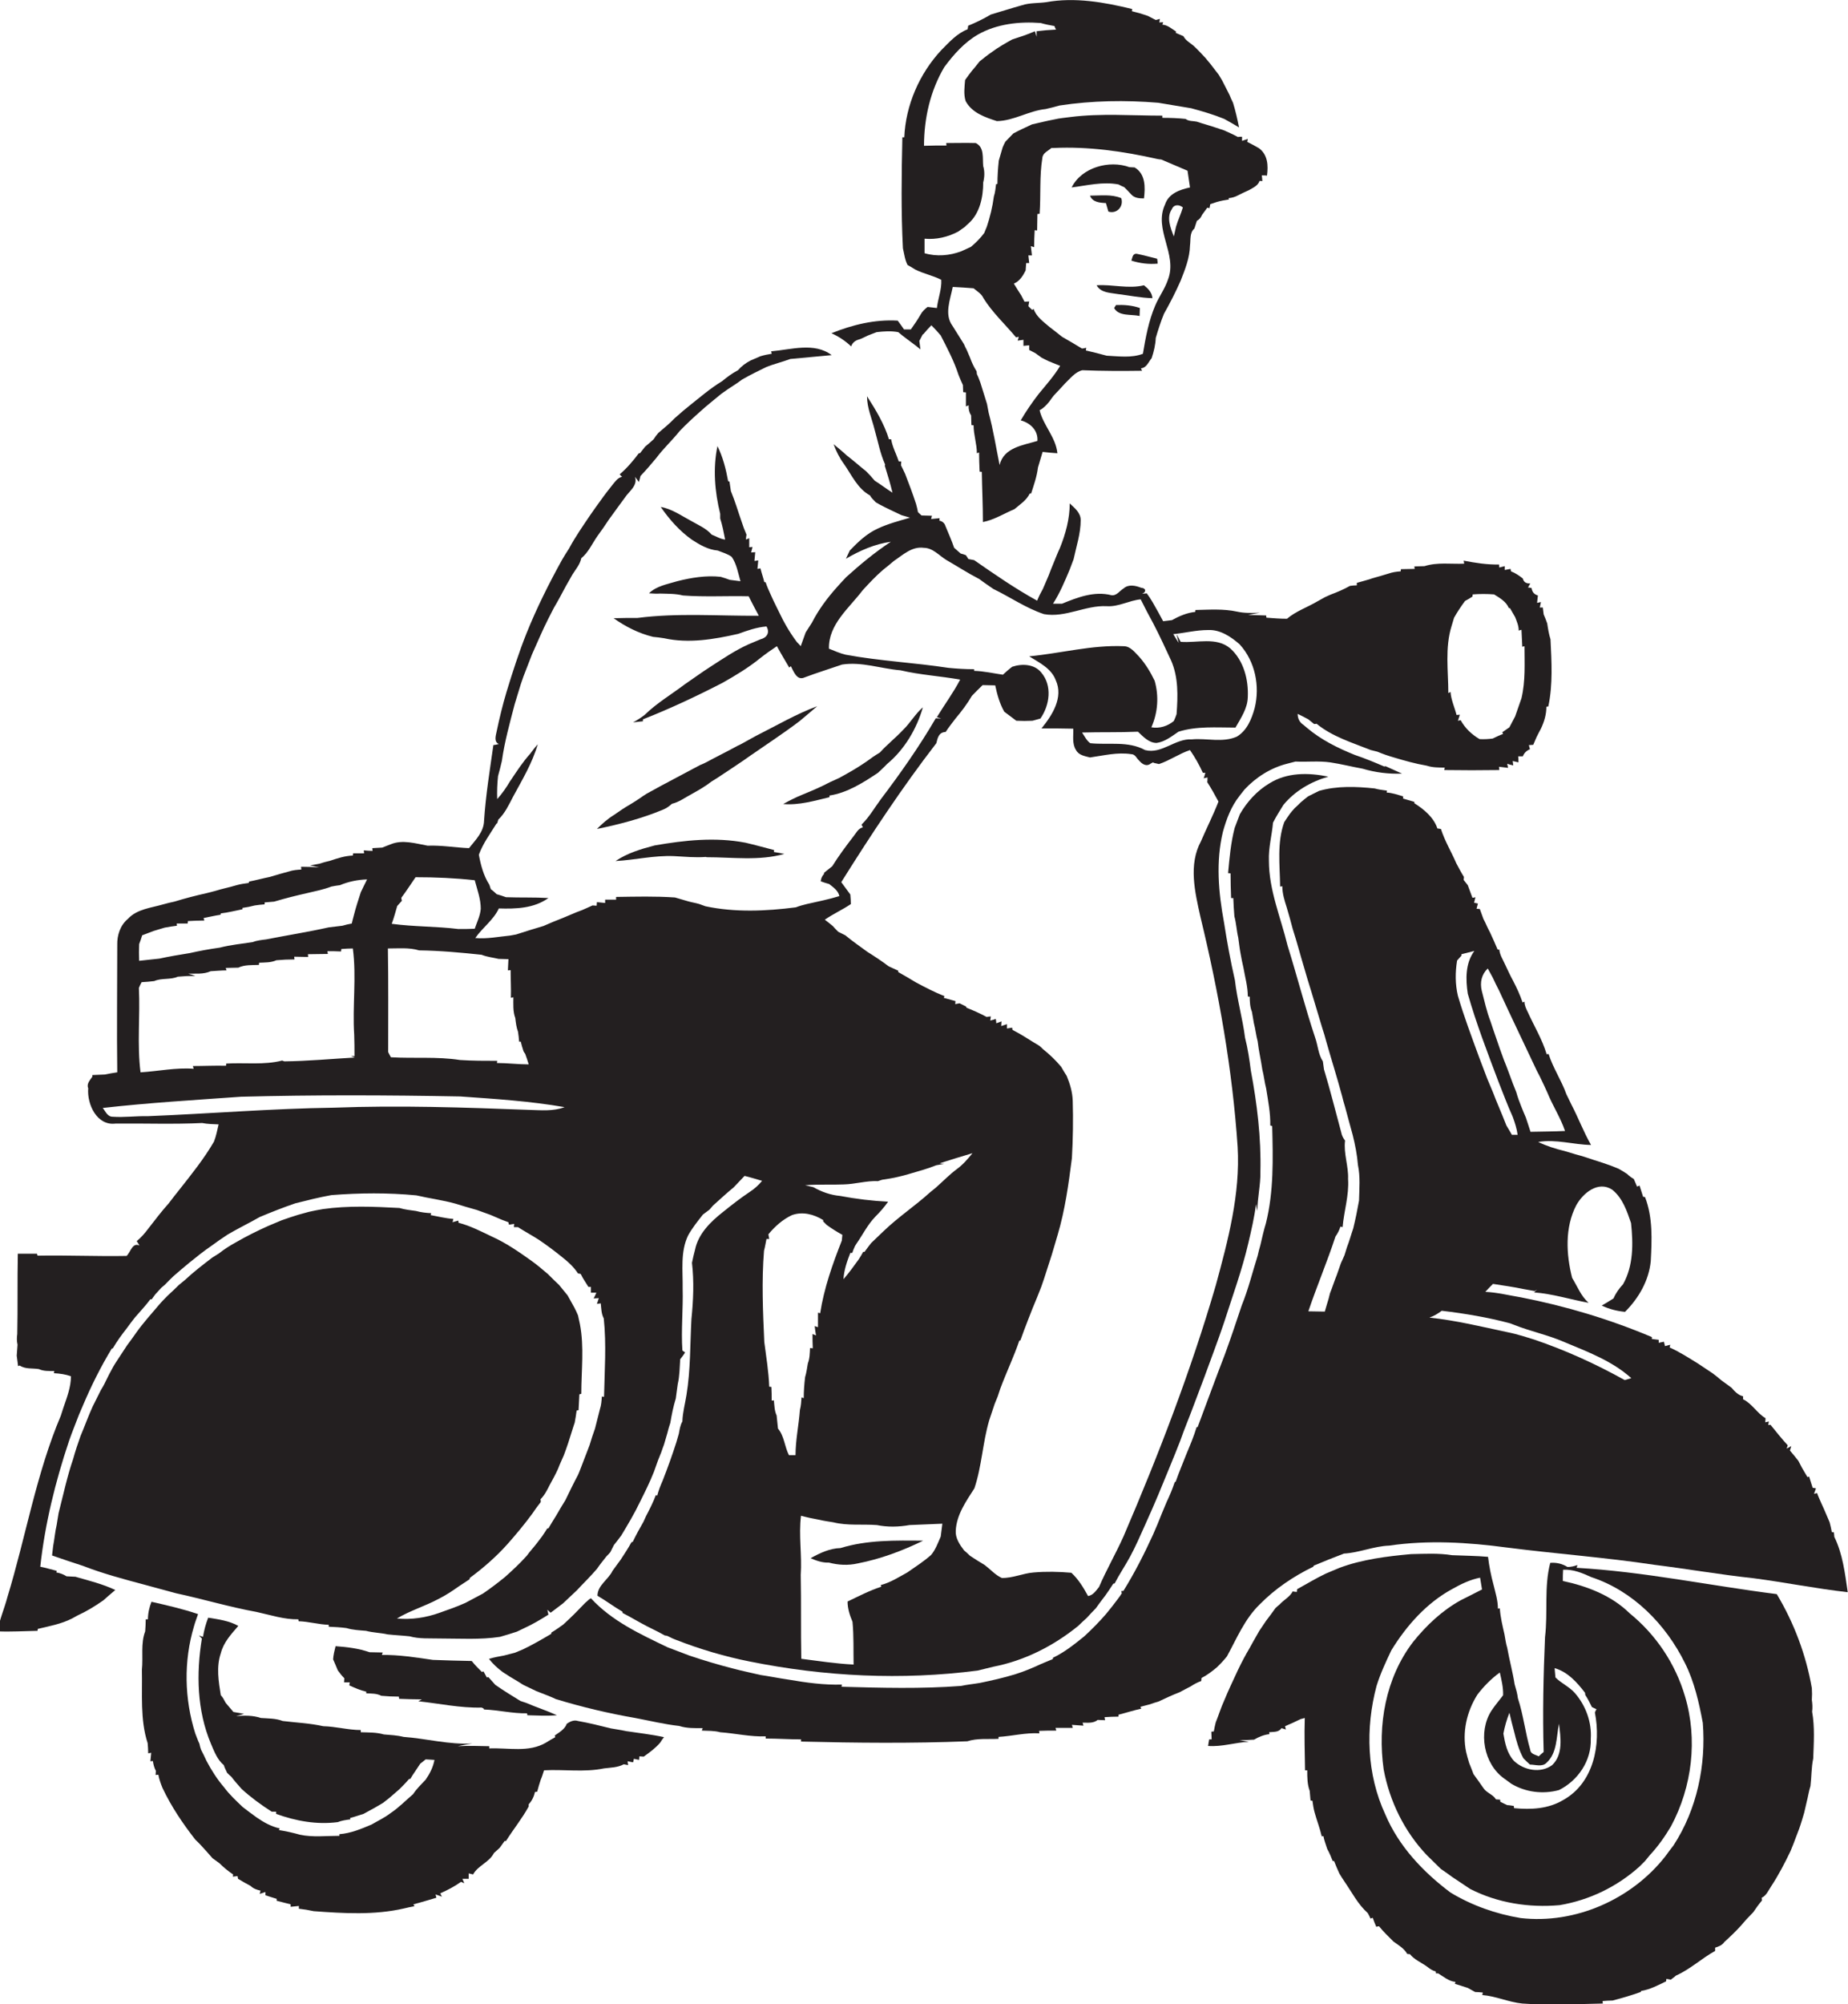
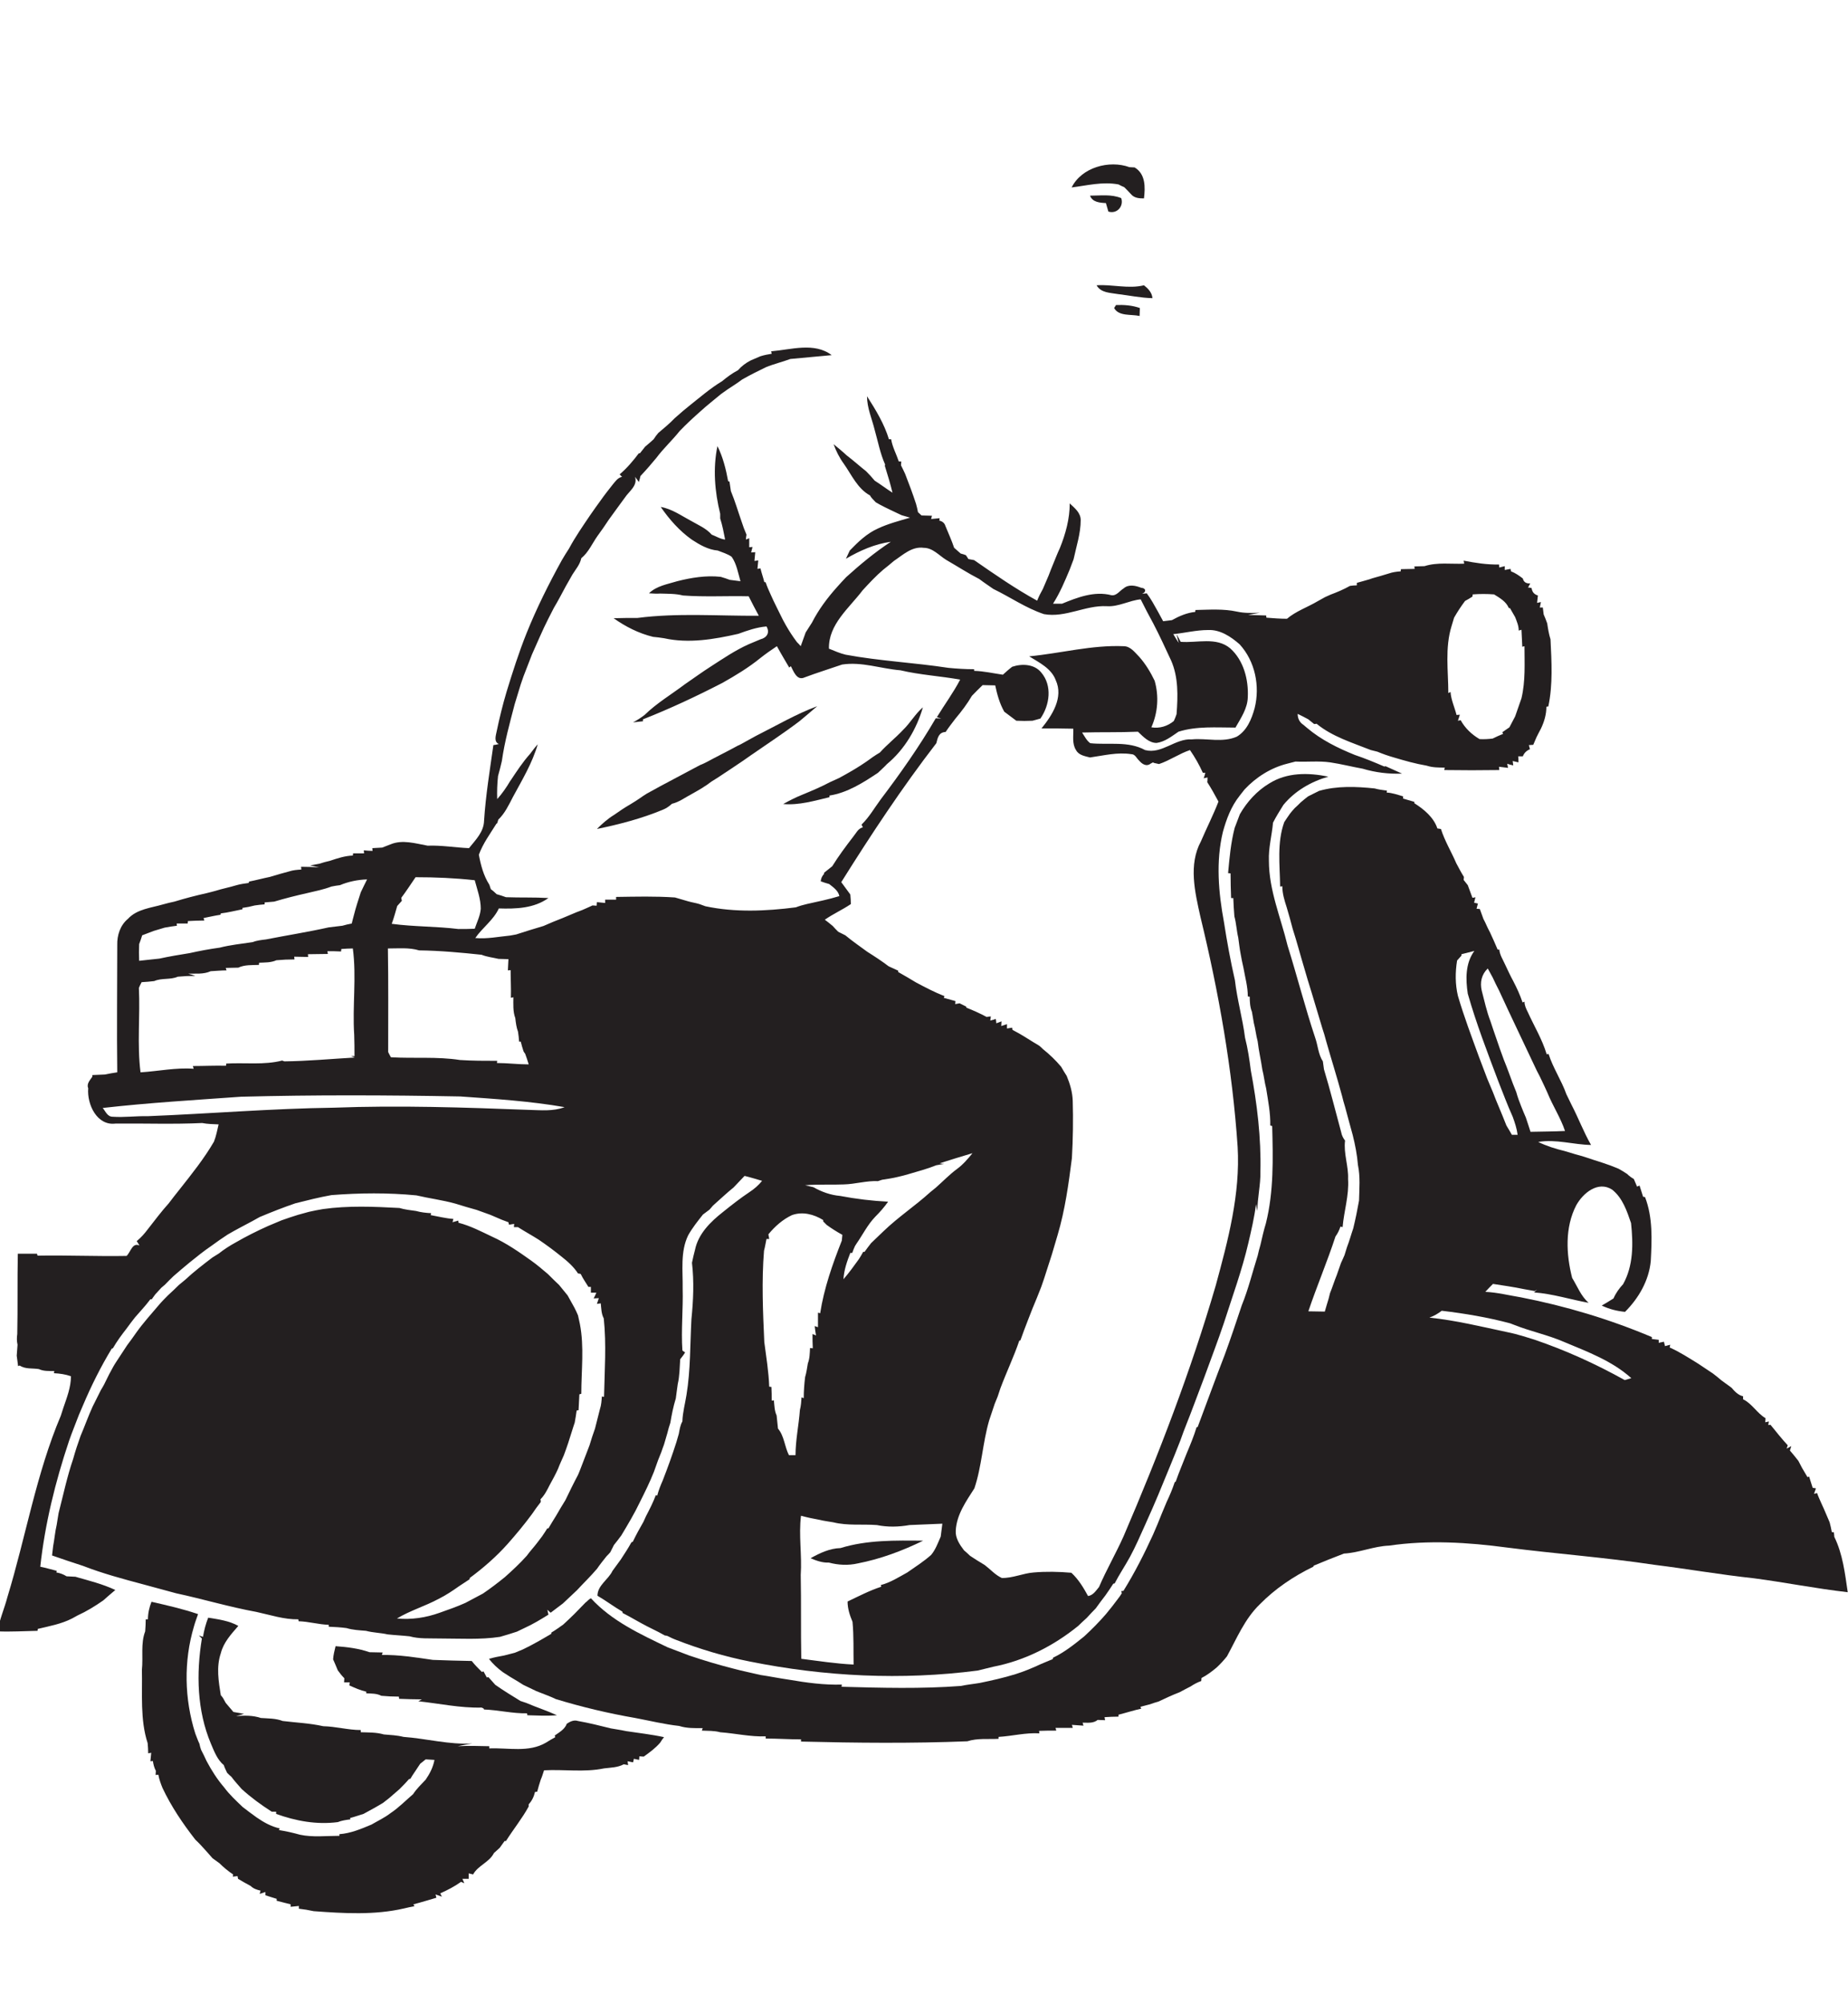
<svg xmlns="http://www.w3.org/2000/svg" version="1.1" id="Layer_1" x="0px" y="0px" viewBox="0 0 674.6 731.4" enable-background="new 0 0 674.6 731.4" xml:space="preserve">
  <g>
-     <path fill="#231F20" d="M314.1,123.7c0.9-0.4,1.8-0.8,2.8-1.3c1-0.4,2-0.8,3.1-1.2c2.6-0.3,5.3-0.5,7.9,0c2.1,1.8,4.3,3.3,6.5,5   c0.4,0.3,1.2,1,1.6,1.3c-0.1-0.8-0.3-2.4-0.4-3.1c0.3-0.6,0.9-1.7,1.2-2.3l0.3-0.2c0.9-1.1,1.9-2.2,2.9-3.2   c1.2,1.2,2.3,2.4,3.4,3.7c2.4,4.7,4.9,9.4,6.5,14.4c0.5,1.2,1,2.5,1.6,3.7c0,0.7,0.1,2,0.1,2.6l1,0.1c0,1.7,0,3.4,0,5.1l1-0.4   c-0.1,1.4,0.2,2.6,0.9,3.7c0,1.2,0.1,2.3,0.1,3.5l0.8,0.1c0,3.5,1.2,6.8,1.2,10.2l0.8-0.3c0,2.3,0.1,4.7,0.2,7l0.8,0.1   c0.1,6.1,0.4,12.2,0.4,18.3c4.1-0.8,7.7-3.1,11.5-4.7c2-1.7,4.4-3.2,5.6-5.7l0.5,0c1-3.1,2.1-6.2,2.5-9.5c0.6-1.9,1.1-3.8,1.7-5.7   c1.8,0.2,3.6,0.4,5.4,0.5c-0.6-5.9-5.2-10.2-6.5-15.7c1.4-0.7,2.5-1.9,3.5-3.1c0.6-0.8,1.1-1.6,1.7-2.3c1.3-1.4,2.7-2.8,4-4.3   c1.9-1.8,3.8-4.3,6.4-4.9c7.3,0.3,14.5,0.3,21.8,0.2l-0.4-0.9c2.1-0.2,2.7-2.3,3.9-3.7c0.8-2.4,1.4-4.9,1.5-7.4   c0.9-3,1.8-5.9,3-8.8c2.2-3.9,4.3-8,6.1-12.1c1.6-4.1,3.3-8.3,3.4-12.8c0.3-2.1-0.2-4.7,1.6-6.2c0.3-0.9,0.6-1.9,0.9-2.8   c0.9-0.5,1.5-1.2,1.9-2.2c0.6-0.9,1.3-1.7,1.9-2.6c0.2,0,0.6,0.1,0.8,0.2c0.1-0.4,0.2-1.1,0.3-1.5c0.6-0.2,1.8-0.6,2.4-0.8   c1.4-0.4,2.9-0.7,4.4-0.9l-0.1-0.5c1.2-0.1,2.3-0.4,3.4-1c1.3-0.7,2.7-1.3,4-1.9c1.5-0.9,3.3-1.6,3.9-3.4l1,0.1   c0-0.5-0.1-1.5-0.2-2.1c0.5,0,1.5,0,1.9,0.1c0.5-3.7,0.3-7.6-2.9-10c-1.4-0.8-2.8-1.6-4.3-2.3l0.2-1.1c-0.5,0.2-1.6,0.5-2.1,0.7   l0-1.5c-0.4,0-1.2,0-1.5,0.1c-1.6-0.9-3.3-1.6-5-2.4c-1-0.3-2-0.7-3-1c-2.3-0.8-4.7-1.4-7-2.2c-1.4-0.3-3-0.1-4.1-1   c-2.8-0.3-5.6-0.4-8.5-0.4l0-0.8c-11.2,0-22.4-0.9-33.5,0.5c-2,0.3-4,0.4-6,0.9c-2.7,0.5-5.4,1.2-8.1,1.8c-2.3,1.1-4.6,2.1-6.8,3.3   c-1,1-1.9,2-2.9,3c-0.3,0.5-0.8,1.6-1,2.1c-0.5,1.6-0.9,3.2-1.4,4.8c-0.3,2.8-0.5,5.7-0.5,8.5l-0.5,0.1c-0.2,1.5-0.3,3-0.8,4.5   c-0.5,3.8-1.4,7.5-2.6,11.1c-0.2,0.5-0.7,1.6-0.9,2.2c-1.4,1.9-3.1,3.6-4.9,5.1c-1.2,0.5-2.3,1.1-3.5,1.6c-4.3,1.6-9,2-13.4,0.7   c0-1.8,0-3.5,0-5.3c4.3,0.4,8.5-0.6,12.3-2.6c0.8-0.6,1.6-1.1,2.4-1.7c0.3-0.3,1-1,1.4-1.3c4.1-3.7,5.3-9.6,5.3-14.9   c0.5-2,0.6-4,0-6c-0.3-3,0.5-6.8-2.7-8.4c-3.6-0.1-7.2,0-10.8,0l0.1,0.9c-2.7,0-5.4,0-8.2,0.1c0-10,2.3-20.1,7.4-28.7   c3.4-4.6,7.3-9,12.3-11.9c6.9-3.9,15.1-4.8,22.9-4.2c1.7,0.5,3.3,0.8,5,1.1c0.1,0.3,0.4,1,0.6,1.3c-2.4,0.1-4.7,0.3-7.1,0.6   c0,0.5,0,1.5,0,2c-0.2-0.6-0.4-1.3-0.6-2c-2.7,1.2-5.5,2.1-8.3,3c-2.5,1.4-5,2.8-7.3,4.5c-1.6,1.1-3.1,2.3-4.6,3.5   c-0.9,1.1-1.7,2.2-2.7,3.3c-0.9,1.2-1.8,2.3-2.6,3.5c-0.2,2.5-0.6,5.2,0.2,7.7c2.3,4.3,7.1,5.9,11.4,7.3c6.2-0.1,11.7-3.8,17.8-4.4   c1.7-0.4,3.4-0.8,5.1-1.3c11.9-1.8,24-2,36-1c4,0.7,8,1.3,12,2c4.1,1.1,8.2,2.3,12.1,3.9c1.8,1,3.6,2,5.4,3.1c-0.6-3-1.3-6.1-2.2-9   c-0.5-1-0.9-1.9-1.3-2.9c-0.9-1.8-1.8-3.5-2.7-5.3c-0.3-0.5-0.9-1.5-1.2-2c-1-1.3-2-2.6-3-3.9c-0.7-0.8-1.3-1.6-1.9-2.3   c-1.4-1.5-2.8-3-4.3-4.4c-1.3-1.1-2.9-1.9-3.7-3.5c-0.9-0.4-1.9-0.8-2.8-1.2l0.1-0.5c-1.6-1-3.1-2.4-5-2.5l0.3-0.9l-1.4,0.1   l0.2-1.3c-0.4,0.1-1.1,0.3-1.5,0.4c-1-0.5-1.9-1-2.9-1.5c-1-0.3-2-0.7-3.1-1c-0.7-0.2-2-0.5-2.7-0.7l0.1-0.8   c-10.2-2.5-21-4.4-31.4-2.5c-2.9,0.4-6,0.2-8.8,1.1c-1.1,0.3-2.1,0.6-3.1,0.9c-1,0.3-2,0.6-3,0.9c-1.8,0.5-3.5,1.1-5.3,1.6   c-2.7,1.6-5.4,2.9-8.3,4.1c0,0.3-0.1,1-0.2,1.3c-3.9,1.5-6.7,4.7-9.6,7.6c-8,8.6-13,20.1-13.5,31.8l-0.7,0   c-0.3,13.5-0.5,27,0.2,40.5c0.5,2.1,0.7,4.2,1.7,6.1c0.9,0.5,1.8,1,2.7,1.6c3.1,1.6,6.5,2.2,9.6,3.8c0.2,3.5-1.2,6.8-1.6,10.3   c-0.8-0.1-2.5-0.3-3.4-0.4c-1,0.8-1.9,1.6-2.5,2.7c-1.1,1.9-2.3,3.7-3.6,5.5c-0.6,0-1.9,0-2.5,0c-0.8-1.1-1.5-2.2-2.3-3.2   c-8.3-0.5-16.5,1.5-24.2,4.6c2.7,1.2,5.1,2.8,7.2,4.8C311.3,124.7,312.6,124.1,314.1,123.7z M429.3,82.7c-0.2,0.9-0.6,2.7-0.8,3.6   c-1.2-3.1-2.8-7-0.7-10c0.7-1.8,2.7-1.7,4-0.6C431.1,78.1,430,80.3,429.3,82.7z M374.4,98.7c0-0.7,0.2-2,0.2-2.7l1.1,0   c-0.1-0.7-0.2-2.1-0.3-2.8l1.3,0c-0.1-0.8-0.3-2.5-0.4-3.4c0.3,0.1,0.9,0.3,1.2,0.4c0-2.1,0.1-4.1,0.2-6.2l0.9,0.1c0-2,0.1-4,0.1-6   l0.8-0.1c0.5-6.8-0.1-13.6,1-20.3c0.1-1.9,2.1-2.6,3.3-3.7l0.8,0c12.7-0.6,25.4,1.2,37.8,4c0.4,0.1,1.2,0.2,1.5,0.2   c3.2,1.4,6.4,2.7,9.6,4.1c0.3,2,0.6,4,0.9,6.1c-3.7,0.8-7.8,2.2-9.1,6.2c-4.3,9.1,4.6,18.1,1.1,27.3c-1.1,3.4-3.3,6.3-4.7,9.6   c-2.4,5.6-3.5,11.7-4.5,17.6c-4.2,1.6-8.8,0.9-13.2,0.7c-2.5-0.7-5-1.3-7.6-1.9l0.1-1c-0.4,0.1-1.2,0.3-1.5,0.3   c-2.4-1.5-4.9-2.9-7.3-4.3c-1.5-1.2-3-2.4-4.6-3.6c-2.2-1.9-4.8-3.7-5.8-6.6l-0.5,0.4c-0.4-0.4-1.1-1-1.4-1.4   c0.1-0.4,0.2-1.3,0.3-1.7c-0.4,0-1.3,0.1-1.7,0.1c-0.3-0.6-0.9-1.7-1.2-2.3c-0.9-1.4-1.8-2.8-2.7-4.3   C372.2,102.6,373.4,100.7,374.4,98.7z M347.8,104.7c2.5,0.1,5,0.3,7.6,0.5c1.3,1.1,2.9,2,3.6,3.6c3.3,5.3,7.9,9.5,11.9,14.3l1-0.2   l-0.4,1.4c0.5-0.1,1.6-0.2,2.1-0.3c0,0.5,0,1.6,0,2.2c0.5,0,1.6-0.2,2.1-0.2c0,0.4,0,1.3,0,1.7c0.6,0.3,1.7,0.9,2.3,1.2   c0.7,0.5,1.5,1.1,2.2,1.6c0.9,0.5,1.8,0.9,2.6,1.3c1.4,0.6,2.8,1.1,4.2,1.7c-2.2,3.7-5.1,6.9-7.8,10.2c-2.4,3.1-4.6,6.3-6.6,9.7   c3.5,0.9,6.4,3.7,6.1,7.5c-5.3,1.6-12.3,2.4-13.8,8.8c-1.3-6.4-2.3-12.8-4-19.1c-0.2-1.1-0.4-2.1-0.6-3.2c-0.8-2.6-1.6-5.1-2.4-7.7   c-0.4-1.1-0.8-2.2-1.3-3.2c0-0.3-0.1-0.8-0.1-1c-1-1.6-1.8-3.3-2.4-5c-0.4-0.9-0.8-1.9-1.2-2.8c-0.3-0.5-0.8-1.6-1-2.1   c-1.4-2.2-2.8-4.5-4.2-6.7C344.6,114.7,346.9,109.3,347.8,104.7z" />
    <path fill="#231F20" d="M270.2,271.7c-0.5,0.2-1.5,0.7-2,1c-3.3,1.8-6.6,3.4-9.9,5.2c-0.9,0.5-1.8,0.9-2.8,1.3   c-3.2,1.7-6.4,3.4-9.6,5.1c-3.3,1.7-6.5,3.5-9.8,5.3c-0.8,0.5-1.6,1-2.4,1.6c-1.2,0.8-2.4,1.6-3.6,2.3c-2.1,1.2-4,2.5-6,3.9   c-2.3,1.4-4.3,3.2-6.2,5.1c8.2-1.7,16.3-3.8,24-7c1.3-0.5,2.4-1.3,3.4-2.2c2.6-0.6,4.8-2.3,7.1-3.5c2.5-1.4,5-2.8,7.3-4.6   c0.8-0.5,1.6-1,2.4-1.5c4-2.7,8.1-5.3,12-8.1c5.9-4.1,11.9-8,17.7-12.4c2.2-1.8,4.4-3.7,6.5-5.5c-7.8,2.9-14.9,7.1-22.3,10.8   C274.1,269.6,272.1,270.6,270.2,271.7z" />
    <path fill="#231F20" d="M323.8,278.8c6.4-5.3,10.8-12.8,13.1-20.7c-2.8,2.4-4.6,5.7-7.2,8.2c-2.7,2.9-5.9,5.4-8.5,8.3   c-1.7,1-3.3,2.1-4.9,3.3c-2.6,1.8-5.3,3.4-8,4.9c-0.5,0.3-1.5,0.8-2,1.1c-1.1,0.5-2.2,1-3.3,1.5c-3.2,1.7-6.5,3.1-9.9,4.5   c-2.5,1-4.9,2.2-7.2,3.5c5.8,0.5,11.4-1.2,16.9-2.5l0-0.6c6.5-1,12.3-4.7,17.7-8.3C321.6,280.9,322.8,279.9,323.8,278.8z" />
    <path fill="#231F20" d="M447.9,604.4c3.6-6.6,6.5-13.7,12-19c5.6-5.7,12.3-10.2,19.5-13.7l0.2-0.4c3.6-1.5,7.3-3,11-4.4   c5.6-0.3,10.9-2.7,16.5-2.9c14.3-2.1,28.8-1.2,43,0.7c17.9,2.3,35.9,3.6,53.8,6.3c12.1,1.5,24.1,3.6,36.2,4.9   c11.5,1.5,22.9,3.8,34.4,5.1c-1-6.8-1.8-13.9-4.9-20.2c0-0.4-0.1-1.3-0.2-1.7l-0.7,0c-0.2-1.2-0.5-2.4-0.8-3.6   c-0.7-1.6-1.4-3.2-2.1-4.9c-0.3-0.6-0.8-1.7-1-2.2c-0.5-1.2-1.1-2.4-1.5-3.6l-1.1,0.3c0.2-0.5,0.5-1.5,0.7-2l-1.2-0.2   c-0.4-1.4-0.9-2.7-1.3-4.1l-0.6,0.2c-0.7-1.1-1.3-2.3-2-3.4c-0.4-0.8-0.9-1.7-1.3-2.5c-1-1.3-2-2.5-3.1-3.8   c0.1-0.4,0.4-1.2,0.5-1.6l-1.7,0.9l0.4-1.2c-2.2-2.4-4.2-4.9-6.3-7.5l-0.8,0.1l0.2-1.3l-1.3,0.3c0-0.4,0.1-1.1,0.1-1.5   c-3.1-1.8-4.9-5.3-8.2-6.9c0-0.3,0-0.8,0-1.1c-1.8-0.4-3.1-1.8-4.2-3.1c-1.2-0.9-2.5-1.8-3.7-2.7c-1-0.9-2.1-1.7-3.1-2.5   c-1.8-1.2-3.6-2.4-5.4-3.6c-3.4-2.1-6.8-4.3-10.4-5.9l0.2-1c-0.5,0.1-1.4,0.4-1.9,0.5l-0.4-1.6c-0.5,0.1-1.5,0.3-1.9,0.4l0-1.1   c-0.6-0.1-1.9-0.2-2.5-0.3l0-0.7c-15.4-6.5-31.4-11.3-47.8-14.5c-4.3-0.7-8.6-1.8-13-2c0.9-1,1.9-2,2.8-2.9   c3.8,0.6,7.5,1.1,11.3,1.9c1.3,0.2,2.6,0.5,3.9,0.7l0.9-0.5c-0.3,0.2-0.8,0.7-1.1,1c6.8,0.5,13.3,2.6,19.9,3.8   c-2.8-2.5-4.1-6-6-9.1c-2.2-8.6-2.7-18.4,1.5-26.5c2.5-4.5,8-9,13.1-5.7c3.8,3,5.4,7.8,6.9,12.2c0.8,7.5,0.9,15.5-2.9,22.3   c-1.4,1.5-2.7,3.3-3.5,5.2c-1.4,0.9-2.9,1.8-4.3,2.6c2.7,1.3,5.5,2,8.5,2.3c5-5,8.7-11.4,9.4-18.5c0.4-7.8,0.8-15.9-2.1-23.4   l-0.7-0.1c-0.4-1.4-0.9-2.7-1.3-4.1l-0.9,0.4c-0.4-0.9-0.8-1.9-1.2-2.8c-0.9-0.5-1.7-1.1-2.4-1.8c-1-0.7-2.1-1.3-3.1-1.9   c-1-0.4-2-0.8-3-1.2c-2-0.7-4-1.4-6-2c-2.3-0.8-4.5-1.5-6.8-2.1c-1.3-0.4-2.7-0.8-4-1.2c-3.3-0.8-6.5-1.8-9.6-3.3   c6.5-1.1,12.9,1,19.3,1.1c-2.7-4.7-4.6-9.8-7.1-14.6c-0.6-1.3-1.3-2.6-1.9-3.9c-1.8-5.1-4.9-9.6-6.5-14.7c-0.2,0-0.5,0.1-0.7,0.1   c-1.6-5.4-4.6-10.3-6.9-15.4c-0.6-1.2-1.2-2.4-1.2-3.8l-0.7,0.3c-0.9-2.7-2.1-5.3-3.4-7.8c-1.1-2-2-4-3-6.1   c-0.8-1.8-1.9-3.4-2.1-5.4l-0.6,0c-0.9-2.1-1.8-4.2-2.8-6.3c-0.3-0.5-0.8-1.6-1.1-2.2c-0.4-0.9-0.8-1.8-1.3-2.7   c-0.4-1.2-0.9-2.4-1.3-3.6c-0.3,0-0.9-0.1-1.2-0.1c0.1-0.5,0.4-1.4,0.5-1.9l-1.4-0.3c0.1-0.5,0.4-1.5,0.5-2   c-0.3,0.1-0.8,0.2-1.1,0.2c-0.6-1.5-1.1-3.1-1.7-4.6c-0.4-0.5-1.1-1.4-1.5-1.9c0-0.3,0.1-0.8,0.1-1.1c-1-1.6-1.9-3.3-2.8-5   c-1.8-4.2-4.2-8.1-5.6-12.5c-0.4-0.1-0.8-0.1-1.3-0.2c-1.3-4-4.9-7-8.4-9.2l0-0.5c-1.4-0.4-2.7-0.8-4.1-1.2l0-0.8   c-2-0.6-4-1.3-6-1.4l0.1-0.7c-1.5-0.2-3.1-0.4-4.5-0.8c-6.7-0.7-13.7-1-20.3,0.9c-1.3,0.7-2.7,1.3-4,2c-0.9,0.7-1.8,1.4-2.7,2.2   c-0.7,0.7-1.4,1.4-2.2,2.1c-0.6,0.7-1.2,1.3-1.7,2c-0.7,1-1.4,2-2.1,3.1c-2.7,7.5-1.6,15.6-1.5,23.5l0.8-0.1c0,2.7,0.8,5.2,1.6,7.7   c0.8,2.6,1.5,5.3,2.2,7.9c1.5,4.6,2.7,9.3,4.1,13.9c0.9,3.1,1.8,6.2,2.8,9.3c0.3,1,0.6,2,0.9,3c1,3.3,2,6.7,3,10   c0.5,1.5,1,3.1,1.4,4.7c1.9,6.7,4,13.3,5.8,20c0.3,1.3,0.7,2.7,1.1,4c0.9,3.5,1.9,6.9,2.8,10.3c0.9,3.6,1.6,7.2,1.9,10.9   c0.9,4.3,0.5,8.7,0.4,13c-0.6,3.4-1.3,6.8-2.1,10.1c-0.8,2.3-1.4,4.6-2.3,6.9c-0.3,1-0.6,1.9-0.9,2.9c-0.4,1-0.9,2-1.3,2.9   c-0.5,1.4-1,2.8-1.5,4.3c-0.9,2.2-1.6,4.5-2.5,6.7c-0.1,0.5-0.4,1.5-0.5,2c-0.5,1.5-0.9,3.1-1.4,4.7c-2,0-4-0.1-6-0.1   c3.1-9.2,6.9-18.1,9.9-27.3c0.8-1.1,1.4-2.3,1.8-3.6c0.2,0,0.6,0.1,0.8,0.2c0.5-5.9,2.4-11.6,2-17.6c0.2-4.7-1.7-9.3-1.1-14   c-0.7-0.9-1.2-1.9-1.4-3c-2.1-7.7-4-15.4-6.3-23c-0.1-1-0.3-1.9-0.4-2.9c-1.7-2.6-1.8-5.8-2.8-8.6c-3.7-11.1-6.6-22.5-10.1-33.7   c-2.5-10.3-6.8-20.2-6.8-30.9c-0.2-4.7,1.1-9.3,1.5-13.9c1.1-2.2,2.5-4.4,3.8-6.5c4.2-5.1,10.1-8.5,16.4-10.3   c-7.3-1.5-15.1-1.6-21.6,2.5c-4.5,2.7-8.1,6.7-10.7,11.2c-0.6,1.7-1.3,3.3-1.9,5c-1.4,5.4-1.9,11-2.4,16.5l0.9,0.1c0,3,0.1,6,0.2,9   l0.8,0c0.1,2.2,0.2,4.5,0.4,6.7c0.7,2.5,0.8,5.2,1.4,7.7c0.3,2,0.5,4.1,0.9,6.1c0.3,1.6,0.6,3.3,1,4.9c0.6,3.5,1.6,6.9,1.6,10.5   l0.7,0.1c0,1.8,0.1,3.8,0.8,5.5c0.2,1.3,0.5,2.7,0.7,4.1c0.6,2.2,0.8,4.5,1.4,6.7c0.4,3.5,1.2,6.8,1.7,10.3   c0.6,2.3,0.8,4.6,1.4,6.9c0.7,4.5,1.6,8.9,1.5,13.5l0.7,0.2c0.3,11.9,0.6,23.9-2.3,35.5c-0.8,2.6-1.4,5.3-2,7.9   c-0.4,1.3-0.7,2.6-1,3.9c-1.9,6-3.4,12.2-5.8,18.1c-2,6-4,12-6.2,18c-3.4,8.8-6.6,17.6-9.9,26.4l-0.4,0.1c-1,3.3-2.3,6.4-3.6,9.5   c-1.3,3.4-2.8,6.8-4,10.3l-0.4,0.3c-0.8,2.4-1.8,4.8-2.9,7.1c-0.6,1.4-1.2,2.8-1.8,4.3c-1,2.6-2.1,5.2-3.2,7.7   c-3.2,7-6.7,13.9-10.8,20.5l-0.8,0.1l0.2,0.8c-0.3,0.5-1,1.5-1.4,2c-1.4,1.9-2.9,3.8-4.4,5.6c-2.5,2.9-5.1,5.5-7.9,8.1   c-3.6,2.9-7.2,5.8-11.4,7.8l-0.1,0.5c-1.5,0.6-2.9,1.2-4.3,1.8c-3,1.4-6.1,2.7-9.3,3.7c-4.2,1.3-8.6,2.3-13,3.2   c-2.3,0.4-4.6,0.6-6.9,1.1c-14.5,1.1-29.1,0.7-43.6,0.3l0.1-0.8c-6.5,0.2-13-0.7-19.4-1.8c-3.5-0.5-6.9-1.2-10.3-1.7   c-3.3-0.8-6.5-1.4-9.8-2.3c-5.5-1.4-10.9-3-16.2-4.8c-2.6-1-5.2-2-7.9-3c-10-4.8-20.4-9.6-28-17.9c-0.8,0.4-1.3,1.1-2,1.6   c-1.3,1.4-2.7,2.7-4,4.1c-1.3,1.3-2.7,2.6-4.1,3.9c-1.4,1-2.8,2-4.3,2.9l-0.1,0.5c-3.4,2-6.8,4-10.4,5.7c-1,0.4-1.9,0.8-2.9,1.2   c-1.3,0.3-2.6,0.7-3.9,1c-1.8,0.3-3.7,0.7-5.5,1.2c1.4,1.9,3.2,3.5,5.1,4.9c1.8,1.2,3.6,2.3,5.5,3.4c0.5,0.3,1.4,0.9,1.9,1.2   c1.6,0.8,3.2,1.5,4.8,2.3c1.4,0.5,2.7,1.1,4.1,1.6c1,0.4,2,0.8,3,1.3c9.5,2.9,19.2,5.2,29,6.9c5.3,1,10.6,2.3,16,2.9   c2.8,0.9,5.7,0.8,8.6,0.8l-0.3,0.9c2.2,0.1,4.5,0,6.7,0.6c5.5,0.4,11,1.7,16.6,1.5l0,0.8c4.3,0,8.6,0.3,12.9,0.3l0,0.8   c20.2,0.5,40.5,0.7,60.7-0.1c3.7-1.2,7.6-0.7,11.4-0.9v-0.7c5-0.3,9.9-1.6,14.9-1.3l-0.1-0.9c2.1-0.1,4.2-0.1,6.3-0.1l-0.3-1   c2.1,0,4.2,0,6.3,0l-0.3-1.1c1.4,0.1,2.8,0.2,4.2,0.3l-0.3-1.1c1.9,0,3.9,0.3,5.5-1c0.7,0,2.1,0.1,2.7,0.1l-0.2-1.1   c1.7-0.1,3.4-0.2,5.1-0.2l0-0.7c2.8-0.7,5.5-1.6,8.3-2.2l-0.3-0.7c1.2-0.3,2.3-0.6,3.5-0.9c1-0.4,2.1-0.7,3.1-1   c2.5-1.2,5.1-2.4,7.7-3.4c1.3-0.7,2.6-1.4,4-2.1c1.2-0.8,2.5-1.5,3.9-2c0-0.3,0.1-0.8,0.1-1.1c2-1,3.8-2.4,5.5-3.8   C445.4,607.3,446.7,605.9,447.9,604.4z M543.1,353.4c0.6,1.1,1.2,2.2,1.8,3.3c0.7,1.6,1.5,3.1,2.3,4.7c4.5,9.8,9.2,19.5,13.8,29.3   c0.7,1.3,1.4,2.7,2,4c0.6,1.3,1.3,2.7,1.9,4.1c1.9,4.7,4.8,9.1,6.4,13.9c-4.2,0.2-8.4,0.2-12.6,0.3c-0.6-1.8-1.1-3.5-1.7-5.2   c-0.6-1.4-1.2-2.8-1.7-4.1c-0.7-1.7-1.3-3.4-1.8-5.2c-0.4-1-0.8-2-1.2-3c-1.1-2.9-2.1-5.8-3.3-8.7c-1-2.7-2-5.5-2.9-8.2   c-0.3-1-0.7-1.9-1-2.9c-0.3-1-0.7-2-1-3c-1.4-3.6-2.2-7.4-3.2-11.2C540.2,358.5,540.8,355.6,543.1,353.4z M531.9,350.5   c0.4-0.4,1.2-1.4,1.6-1.8l0-0.5c1.6-0.4,3.1-0.8,4.7-1.2c-3.3,4.5-3.2,10.3-2.4,15.6c3.1,10.9,7.2,21.5,11.2,32.1   c1.7,4.3,3.3,8.6,5.2,12.8c0.8,2.2,1.5,4.3,1.8,6.6c-0.5,0-1.6,0-2.1,0c-0.7-1.2-1.3-2.3-2-3.4c-0.8-2.1-1.7-4.2-2.6-6.4   c-0.8-1.9-1.6-3.8-2.3-5.7c-0.7-1.7-1.4-3.3-2.1-5c-1-2.6-2-5.3-3-7.9c-2.7-7.4-5.5-14.8-7.7-22.3   C531.2,359.2,531.2,354.8,531.9,350.5z M526.3,478.3c8.4,1,16.8,2.4,25,4.6c0.3,0.1,1,0.4,1.3,0.5c6,2.4,12.4,3.7,18.4,6.3   c8.6,3.6,17.5,6.9,24.5,13.2c-0.6,0.2-1.8,0.5-2.4,0.7c-10.6-5.9-21.6-10.9-33.1-14.8c-1.3-0.4-2.6-0.8-3.9-1.2   c-2-0.6-3.9-1.1-5.9-1.5l0,0c-9.4-2-18.8-4.3-28.4-5.3C523.5,480.2,525,479.3,526.3,478.3z" />
-     <path fill="#231F20" d="M272.1,307.5c-11-2.1-22.2-0.9-33.1,1c-5,1.3-10,2.8-14.3,5.7c7.1-0.4,14.1-2.1,21.3-1.8   c3.9,0.2,7.8,0.6,11.7,0.3l0.2,0.1c9.5,0,19.2,1.4,28.4-1.2c-1.3-0.3-2.6-0.5-3.8-0.7l0.1-0.7C279.1,309.3,275.6,308.3,272.1,307.5   z" />
-     <path fill="#231F20" d="M661.4,620.3c0.1-1.4,0.1-2.9,0-4.3c-2.1-12.1-6.5-23.8-12.8-34.3c-24.4-3.1-48.5-8.2-73.1-9.6   c0.1-0.2,0.3-0.7,0.3-1c-1.1,0.4-2.3,0.7-3.6,0.7c-1.9-1.2-4.1-1.7-6.3-1.5c-2.3,8.8-0.8,18.1-1.9,27.1   c-0.6,13.9-0.9,27.9-0.5,41.9c-0.5,0.4-1.4,1.2-1.8,1.6c-1.1-0.6-3-0.8-3.1-2.4c-1.8-6.2-2.5-12.7-4.5-18.8   c-0.2-1.7-0.7-3.4-1.2-5.1c-0.7-4.5-1.9-8.8-2.7-13.3c-0.5-1.6-0.7-3.3-1-4.9c-0.7-3.1-1.5-6.3-1.7-9.5l-0.7,0.1   c0-3-0.9-5.8-1.6-8.7c-0.9-3.3-1.6-6.8-2-10.2c-4.4-0.4-8.8-0.4-13.1-0.6c-5-0.8-10-0.5-15-0.4c-8.8,0.8-17.8,1.9-26.1,5   c-1.7,0.7-3.3,1.4-5,2.1c-3.6,1.7-7,3.8-10.5,5.7l-0.1,1c-0.4,0-1.1-0.1-1.5-0.2c-1.1,2.1-3.3,3.1-4.8,4.8   c-0.4,0.3-1.1,0.9-1.5,1.3c-1.1,1.5-2.2,3.1-3.4,4.6c-0.8,1.2-1.6,2.4-2.5,3.7c-0.8,1.5-1.7,2.9-2.5,4.4c-0.3,0.5-0.8,1.5-1.1,2   c-1.5,2.5-2.9,5.2-4.2,7.9c-1.7,3.7-3.5,7.4-5,11.1c-1.2,2.6-2,5.3-3.1,8c-0.3,1.1-0.5,2.2-0.7,3.3l-0.9,0.1c0,0.7,0.1,2.1,0.1,2.8   l-0.9,0c-0.1,0.6-0.3,1.8-0.4,2.4c5.1,0.4,9.9-1.3,14.9-1.5c-1.1-0.2-2.2-0.4-3.4-0.6c1.8,0,3.5-0.1,5.3-0.2c1.7-1,3.6-1.8,5.6-2   l-0.1-0.7c1.6-0.2,3.5,0.1,4.5-1.5c0.4,0.1,1.2,0.4,1.6,0.5l-0.3-1.2c1.9-0.8,3.9-1.7,5.7-2.6c0.4-0.1,1.1-0.3,1.5-0.4   c-0.2,6.4,0,12.7,0.1,19.1l0.8,0c0,2.5,0,5.1,0.9,7.5c0.1,1.1,0.2,2.3,0.3,3.5l0.7,0.1c0.2,1.4,0.4,2.9,0.8,4.3   c0.8,2.9,1.9,5.7,2.6,8.7l0.6-0.1c0.3,1.6,0.9,3.1,1.4,4.7c0.8,1.4,1.4,2.9,2,4.4l0.5,0c0.6,1.5,1.2,3,1.9,4.5c0.6,1,1.2,2,1.9,3   c2.7,3.9,4.9,8.3,8.5,11.5c0.3,0.5,0.8,1.5,1,2l0.8-0.3c0.4,1.1,0.8,2.2,1.3,3.3c0.3-0.1,0.8-0.2,1-0.2c1.6,2,3.5,3.8,5.3,5.6   c1.8,1.3,3.9,2.5,5,4.5c0.2,0,0.7,0.1,1,0.1c1.6,2,4.1,3,6.2,4.5c1,0.8,2,1.5,3.2,1.8l0.1,0.7l0.8,0c2,1.2,3.9,2.9,6.3,3.1   l-0.2,0.7c1.6,0.5,3.1,1,4.7,1.5c0.9,0.5,1.8,1,2.7,1.5c0.7,0,2.1,0.1,2.8,0.2l-0.2,0.9c5,0.4,9.6,2.6,14.6,3.1   c9.8,0.7,19.6,0.2,29.4,0l-0.1-0.9c1.2-0.1,2.4-0.2,3.7-0.2c3.4-0.9,6.9-1.9,10.2-3.1l0.2-0.4c3.2-0.5,6.2-2.1,9.1-3.5l0.1-0.9   c0.4,0.1,1.2,0.2,1.6,0.3c0.5-0.4,1.5-1.1,1.9-1.5c5.2-2.3,9.4-6.3,14.3-9c0-0.3,0-0.9,0-1.2c1.3-0.4,2.6-0.9,3.4-2.1   c2.1-1.9,4.1-3.8,6-5.9c0.6-0.7,1.3-1.5,1.9-2.2c0.9-0.9,1.7-1.8,2.6-2.7c1-1.5,2-2.9,3.2-4.3c0-0.3-0.1-0.7-0.1-1   c1.7-0.8,2.4-2.6,3.4-4.1c2.7-4.1,5-8.5,7.1-12.9c0.7-1.7,1.4-3.4,2-5.1c0.8-2,1.5-3.9,2.1-5.9c0.3-1,0.6-2,0.9-3   c0.3-1.3,0.6-2.6,0.9-3.9c0.5-1.9,0.8-4,1.4-5.9c0.4-3.3,0.3-6.7,1-10c0.2-5.7,0.6-11.5-0.4-17.1   C661.7,623.1,661.6,621.7,661.4,620.3z M551,625c0.5,2.3,1.1,4.5,1.7,6.8c0.8,3.3,1.7,6.7,3.4,9.8c0.8,0.8,1.6,1.6,2.4,2.3   c2,0,4.5,1,6.1-0.7c3.9-3.6,3.5-9.4,4.5-14.2c0.6,5,1.6,11.2-2.5,15.1c-4.2,3.1-10.3,1.9-13.9-1.5c-2.6-2.8-3.3-6.5-3.9-10   C549.3,630,550,627.5,551,625z M547.5,610.3c0.6,2.7,1.3,5.5,1.2,8.3c-1.4,1.9-3,3.7-4.3,5.7c-4.9,7.7-2.8,19.4,4.7,24.7   c0.9,0.6,1.7,1.3,2.6,1.9c5.2,3.1,11.5,3.9,17.4,2.3c7-3.5,11.9-10.8,11.6-18.7c0.4-6-1.8-12.1-5.8-16.7c-2-2.3-4.9-3.5-7.1-5.7   c-0.1-1.1-0.2-2.3-0.3-3.4c4.8,1.4,8.2,5.2,11.1,9l0.1,0.8c0.9,1.4,1.7,2.9,2.4,4.4c0.4,0.2,1.2,0.6,1.7,0.8   c-0.2,0.3-0.5,0.9-0.6,1.2c2.3,11.6-0.4,25.7-11.5,31.9c-5.5,3.3-11.8,3.6-18,3l-0.1-0.8c-0.6-0.1-1.8-0.3-2.4-0.3   c-0.6-0.3-1.9-0.9-2.5-1.2l-0.1-0.8c-0.4,0-1.1-0.1-1.5-0.1c-1.1-1.8-3.3-2.3-4.5-4c-1.2-1.8-2.5-3.5-3.7-5.2   c-0.5-1.4-1.1-2.8-1.6-4.1c-0.4-1.3-0.8-2.7-1.1-4c-1.5-7.2,0.2-14.7,4.1-20.9C541.5,615.5,544.3,612.6,547.5,610.3z M610.9,673.4   c-1,1.3-2,2.6-3,4c-12.3,15.7-32.9,24.8-52.8,22.5c-9.1-1.5-17.8-4.6-25.6-9.3c-10-7.5-18.9-16.9-23.8-28.5   c-6.8-14.6-7.3-31.5-3.2-46.9c1.4-4.5,3.4-8.8,5.4-13c5.6-9.1,12.9-17.3,22.3-22.4c3.2-1.8,6.5-3.4,10.1-4.1   c0.2,1.4,0.5,2.9,0.7,4.3c-2.5,1.3-5.1,2.6-7.7,3.9c-6.9,3.8-12.6,9.2-17.5,15.3c-10,13.1-13,30.3-10.7,46.5   c2.2,11.7,7.6,22.7,15.8,31.3c1.7,1.7,3.4,3.3,5.1,5c1.4,0.9,2.7,1.9,4.1,2.9c2.2,1.5,4.4,2.9,6.6,4.4c10,5.1,21.4,6.9,32.6,5.9   c10.8-1.8,21-6.7,29.2-14.1c0.7-0.7,1.3-1.3,2-2c0.6-0.7,1.2-1.5,1.8-2.2c3-3.2,5.5-6.8,7.7-10.5c7.7-14.4,9.8-31.7,5.1-47.4   c-3.5-11.9-10.6-22.5-20.2-30.3c-6.6-6.5-15.5-9.9-24.4-11.8c0-1.3,0-2.8,0.1-4.1c3.7-0.2,7,1.2,10.3,2.7   c15.2,5,27.2,17.2,34.2,31.4c3.4,6.8,5.1,14.3,6.5,21.8C622.8,644.1,619.5,660.2,610.9,673.4z" />
    <path fill="#231F20" d="M223,630.7c-4-1-8-2-12-2.7c-1.5-0.5-2.9,0.2-4.1,1c-0.7,2-2.7,3.1-4.4,4.3l0.2,0.6c-1.1,0.6-2.3,1.3-3.4,2   c-6.3,3.7-13.8,1.8-20.7,2.1l0-0.8c-3.9-0.1-7.7-0.2-11.5,0c1.8-0.4,3.5-0.7,5.3-1c-8.5,0.5-16.7-1.8-25.1-2.4   c-2.4-0.6-4.8-0.7-7.2-0.9c-2.7-0.8-5.6-0.7-8.4-0.8l0-0.8c-4.6,0-9.1-1.3-13.7-1.4c-4.9-1.1-9.9-1.3-14.8-1.9   c-2.6-1-5.3-0.9-8-1.1c-2.9-1-6-0.9-9-0.7c1-0.3,1.9-0.5,2.9-0.8c-1-0.2-2.9-0.5-3.9-0.7c-0.9-1.1-1.9-2.2-2.8-3.3   c-0.3-0.5-0.8-1.4-1-1.8c-0.2-0.3-0.6-0.8-0.8-1c-0.8-5-1.7-10.3,0-15.3c1-4,3.8-7,6.4-10c-3.4-1.9-7.3-2.4-11-3   c-0.9,2.3-1.5,4.6-1.9,7c-0.4-0.1-1.1-0.4-1.5-0.5c0.3,0.3,0.8,0.8,1.1,1.1c-2.1,12.8-1.8,26.3,3.3,38.4c1.2,2.8,2.3,5.8,4.7,7.8   c0.3,1,0.8,1.9,1.2,2.8c0.4,0.4,1.2,1.2,1.6,1.5c1.1,1.5,2.4,2.9,3.7,4.4c3.4,3.1,7.1,5.8,11,8.3c0.4,0,1.2,0,1.6,0l0,0.8   c7.2,2.6,14.8,4,22.5,3c1.5-0.6,3-0.8,4.6-1l-0.1-0.5c1.6-0.4,3.2-1,4.9-1.5c2.4-1.3,4.8-2.6,7.1-4c1.3-1,2.6-2,3.8-3.1   c0.7-0.6,1.5-1.3,2.2-1.9c1.2-1.2,2.4-2.4,3.5-3.7l0.5-0.1c0.5-0.8,1-1.7,1.6-2.5c0.7-1,1.3-2,2-3c0.5-0.4,1.5-1.2,2-1.6   c0.8,0,2.4,0.2,3.2,0.2c-0.5,2.7-1.7,5-3.2,7.2c-1.6,1.7-3.3,3.3-4.6,5.3c-2.7,2.3-5.2,4.9-8.2,6.9c-2.2,1.7-4.6,2.8-7,4.2   c-3.8,1.6-7.6,3.2-11.7,3.5l0,0.6c-4.8,0-9.7,0.6-14.4-0.4c-2.5-0.7-5.1-1.3-7.7-1.7c0.1-0.1,0.2-0.4,0.3-0.6   c-3.1-0.7-5.8-2.2-8.4-4c-1.7-1.2-3.4-2.5-5.1-3.8c-2.4-2.3-4.8-4.5-6.8-7.2c-2.5-2.9-4.6-6.2-6.4-9.6c-0.6-1.4-1.3-2.7-2-4.1   c-0.2-0.5-0.5-1.6-0.6-2.2c-0.6-1.2-1-2.5-1.5-3.7c-4-12.6-4.3-26.4-0.5-39.1c0.4-1.5,1-3,1.5-4.5c-5.6-1.9-11.3-3.2-17-4.5   c-0.8,2-1.3,4.2-1.3,6.4l-0.8,0c0,1.5-0.1,2.9-0.2,4.4c-1.7,4.4-0.7,9.4-1.2,14c0.2,8.9-0.7,18.2,2.1,26.8c0.1,1.2,0.2,2.4,0.2,3.7   l1.1-0.2c-0.1,0.8-0.2,2.3-0.3,3.1l0.9-0.1c0.2,1.3,0.5,2.5,1.1,3.6c0,0.4-0.1,1.1-0.1,1.5l1-0.1c0.3,1.7,0.9,3.3,1.5,4.8   c3.2,6.8,7.4,13,12,18.9c0.7,0.6,1.3,1.3,2,2c1.5,1.6,2.9,3.2,4.3,4.8c0.8,0.6,1.7,1.2,2.5,1.8c1.5,1.5,3.2,2.9,5,4.1l-0.1,0.8   c0.4,0,1.3-0.2,1.7-0.2l0.2,1c1.5,0.9,3.1,1.8,4.6,2.6c1,1,2.3,1.4,3.6,1.7l-0.3,1.2c0.5-0.2,1.6-0.5,2.1-0.7l0,1.2   c1.3,0.4,2.7,0.9,4.1,1.3l0,0.7c1.7,0.4,3.3,0.9,5.1,1.3l0,0.9c0.8-0.1,2.3-0.2,3-0.3l0,1c1.8,0.2,3.6,0.5,5.4,0.9   c10.9,0.8,22.2,1.5,33-1c1.3-0.3,2.5-0.6,3.8-0.8l-0.4-0.7c2.8-0.7,5.6-1.6,8.4-2.4l-0.3-1.2c0.6,0.2,1.7,0.6,2.3,0.8l-0.6-1.2   c2.7-1.2,5.2-2.5,7.6-4.2l1.2,0.5l-0.7-1.6c0.6,0,1.7,0,2.3,0c0-0.5,0-1.5,0-2c0.4,0.1,1.2,0.3,1.6,0.4c1.8-3.3,5.9-4.4,7.6-7.8   c0.7-0.6,1.4-1.3,2.1-1.9c0.6-0.8,1.2-1.7,1.8-2.5l0.5,0c2.7-4.3,5.9-8.2,8.3-12.6v-0.8c1.2-1.3,1.9-2.8,2.3-4.5   c0.2,0,0.6-0.1,0.8-0.1c0.4-1.5,0.8-2.9,1.3-4.4c0.5-1.1,0.8-2.2,1.2-3.4c7.3-0.4,14.7,0.8,21.9-0.7c2.4-0.3,5-0.3,7.2-1.5   c0.4,0.1,1.2,0.2,1.6,0.3l-0.2-1.4c0.5,0.1,1.5,0.3,2,0.4l0.3-1.3c0.5,0.1,1.5,0.3,1.9,0.4l0.1-1.3c0.4,0,1.2,0.1,1.6,0.1   c2.1-1.5,4.3-3.1,6-5.1c0.4-0.7,0.9-1.4,1.4-2c-4.6-1-9.2-1.5-13.8-2.2C226.3,631.2,224.6,631,223,630.7z" />
-     <path fill="#231F20" d="M413,95.1c3.1,1,6.4,1.4,9.6,1.1c0-0.5-0.1-1.4-0.2-1.8c-2.5-0.6-5-1.3-7.5-1.8   C413.4,92.5,413.4,94.1,413,95.1z" />
    <path fill="#231F20" d="M417.6,104.1c-5.7,1.4-11.6-0.4-17.3,0c1.6,2.8,4.9,2.7,7.7,3.2c4.2,0.5,8.4,1.4,12.7,1.5   C420.5,106.7,419.1,105.3,417.6,104.1z" />
    <path fill="#231F20" d="M407.4,111.3c-0.2,0.3-0.5,0.8-0.7,1.1c1.7,3.1,6.2,2.2,9.3,2.9c0-0.7,0.1-2.2,0.1-2.9   C413.3,111.4,410.3,111.2,407.4,111.3z" />
    <path fill="#231F20" d="M408.3,67.3c0.5,0.3,1.6,0.8,2.1,1c0.8,0.8,1.7,1.7,2.5,2.6c1.2,1.4,3,1.5,4.7,1.5   c0.5-4.1,0.6-8.9-3.4-11.3c-0.5,0-1.5-0.1-1.9-0.1c-7.4-2.7-17.5,0.1-21.1,7.4C396.8,67.7,402.5,66.2,408.3,67.3z" />
    <path fill="#231F20" d="M404.6,77.2c3.1,1,5.7-1.9,4.7-4.9c-3.6-1.5-7.6-0.9-11.4-0.9c0.9,2.4,3.6,2.6,5.8,2.7   C404,75.1,404.3,76.2,404.6,77.2z" />
    <path fill="#231F20" d="M28.3,575.4c-1.4-0.1-2.7-0.1-4-0.2c-1.1-0.7-2.4-1.2-3.7-1.4l0.1-0.6c-2-0.5-4-1.1-6-1.5   c1.7-15.6,5.5-31,10.5-45.9c1.1-3.2,2.4-6.3,3.6-9.5c0.5-1.2,1-2.4,1.5-3.5c3-7.1,6.5-14.1,10.5-20.7l0.4-0.1   c1.5-2.6,3.2-4.9,5-7.2c1-1.4,2-2.7,3.1-4.1c1.9-2.2,3.9-4.3,5.6-6.6h0.5c0.3-0.4,0.9-1.3,1.3-1.8c0.7-0.8,1.5-1.6,2.2-2.4   c0.3-0.3,1-0.8,1.3-1.1c1-1.1,2.1-2.1,3.1-3.1c2-1.7,3.9-3.4,5.9-5c2.6-2.1,5.2-4.2,8-6.1c1.9-1.4,3.9-2.8,5.9-4.1   c2.9-1.7,6-3.3,9-4.9c0.9-0.5,1.8-1,2.7-1.5c4.3-1.8,8.6-3.5,13-5c4.4-1.1,8.7-2.2,13.2-3c10.3-0.8,20.7-0.9,31,0.1   c4.7,1.1,9.5,1.7,14.2,3c2.6,0.8,5.2,1.6,7.8,2.3c1.7,0.6,3.3,1.2,5,1.8c1.4,0.6,2.8,1.2,4.2,1.8c0.6,0.2,1.8,0.7,2.4,0.9l0.2,0.9   c0.5-0.1,1.4-0.2,1.9-0.3l-0.1,1.2c0.4,0,1.2,0,1.5,0c2.5,1.6,5.1,3,7.6,4.6c2.8,1.9,5.5,3.9,8.1,6c2.3,1.8,4.6,3.8,6.2,6.3   c0.3,0,0.8,0.1,1,0.2c0.8,1.7,1.9,3.2,2.8,4.7l0.9,0c0,0.5,0,1.6,0,2.1c0.5,0,1.5,0,2,0c-0.2,0.5-0.7,1.6-1,2.1l1.9-0.1   c-0.2,0.5-0.5,1.6-0.7,2.1l1.4-0.2c0.2,1.9,0.2,3.8,1.1,5.5c1,9.5,0.3,19.1,0.1,28.6l-0.8-0.1c-0.1,1.5-0.2,3.1-0.7,4.6   c-0.6,2.3-1.2,4.7-1.8,7.1c-0.7,2-1.4,4-2,6.1c-1.1,2.9-2.2,5.8-3.3,8.6c-0.2,0.6-0.7,1.7-0.9,2.2c-1.6,3-3.1,6.1-4.6,9.2   c-1.2,1.9-2.3,3.8-3.4,5.7c-0.9,1.5-1.9,3-2.8,4.6h-0.4c-0.6,1-1.3,2-1.9,2.9c-1.2,1.6-2.4,3.2-3.7,4.7c-0.7,0.8-1.3,1.6-1.9,2.4   c-2.5,2.8-5.2,5.3-8,7.8c-2.6,2.1-5.2,4.1-8,6c-2.1,1.1-4.3,2.3-6.4,3.4c-3.1,1.4-6.3,2.5-9.4,3.6c-5,1.8-10.3,2.6-15.6,2.1   c4.8-2.9,10.3-4.5,15.3-7.2c2.6-1.3,5-2.9,7.4-4.6c1.3-0.8,2.5-1.7,3.8-2.5l0.1-0.5c5-3.7,9.7-7.8,13.8-12.4   c3.1-3.5,6.1-7.1,8.9-10.9c1-1.5,2.1-3,3.2-4.4c0-0.3,0-0.7-0.1-1c1.5-1.5,2.4-3.3,3.3-5.1c1.1-2,2.2-4,3.1-6   c0.6-1.6,1.4-3.3,2.1-4.9c1.1-2.9,2.1-5.9,3-8.9c0.3-1.1,0.7-2.1,1-3.1c0.3-1.5,0.5-3,0.7-4.4l0.7-0.1c0.1-2,0.2-3.9,0.3-5.8   l0.7-0.2c0-8.4,1.1-17.1-0.5-25.4c-0.2-1.1-0.5-2.1-0.7-3.2c-0.4-0.9-0.8-1.9-1.3-2.8c-0.8-1.5-1.7-3-2.5-4.5   c-1-1.3-2.1-2.5-3.1-3.8c-1.4-1.3-2.7-2.6-4.1-4c-2-1.7-4-3.4-6.1-4.9c-4.5-3.2-9.1-6.4-14.2-8.7c-4-1.9-8-4-12.3-5.1l-0.1-0.8   c-0.5,0.1-1.6,0.5-2.1,0.6l0.3-1.2c-2.8-0.2-5.5-0.9-8.3-1.4l0.2-0.7c-1.9-0.1-3.7-0.3-5.5-0.8c-2.1-0.3-4.1-0.5-6.1-1.1   c-9.3-0.5-18.7-0.9-27.9,0.4c-1.7,0.3-3.4,0.6-5.1,1c-1.3,0.4-2.7,0.7-4,1.1c-2,0.6-4,1.3-6,2c-1.7,0.7-3.3,1.4-5,2.1   c-4,1.8-8,3.8-11.8,6c-2.2,1.2-4.2,2.5-6.1,4c-0.8,0.5-1.6,1-2.4,1.5c-3.4,2.6-6.8,5.2-9.9,8.1c-0.8,0.6-1.5,1.3-2.3,1.9   c-1.3,1.3-2.6,2.5-4,3.8c-1.1,1.1-2.3,2.3-3.3,3.5c-2.8,3.3-5.7,6.5-8.2,10c-1.1,1.6-2.2,3.1-3.4,4.7c-1.3,2-2.6,4-4,6.1   c-0.3,0.4-0.8,1.3-1.1,1.8c-1,1.8-1.9,3.5-2.8,5.4c-0.5,1.1-1.1,2.1-1.7,3.1c-1,2-2,4-3,6c-1.6,3.5-2.9,7.2-4.4,10.7   c-1,2.8-1.9,5.5-2.7,8.4c-2.2,6.4-3.6,13.1-5.3,19.7c-0.2,1.4-0.5,2.8-0.7,4.3c-0.6,2.5-0.8,5.2-1.3,7.8c-0.1,0.9-0.3,2.6-0.4,3.4   c3.8,1.3,7.5,2.6,11.3,3.8c7.2,2.8,14.7,4.8,22.2,6.8c3.9,1.1,7.9,2.1,11.8,3.2c9.8,2.1,19.4,5,29.3,6.8c5.1,1.1,10.1,2.8,15.3,2.7   l0.1,0.7c3.7,0.1,7.3,1.2,11,1.3l0,0.7c2.2,0.1,4.3,0.2,6.5,0.5c2.3,0.7,4.7,0.8,7.1,1c2.6,0.7,5.3,0.7,7.9,1.3   c2.7,0.3,5.3,0.4,8,0.7c3.6,1,7.4,0.7,11.1,0.8c7.3,0,14.7,0.5,21.9-0.6c2.1-0.6,4.1-1.2,6.2-1.9c0.9-0.4,1.8-0.9,2.7-1.3   c3.1-1.4,5.9-3.1,8.8-4.9c-0.1-0.4-0.3-1.3-0.4-1.8c0.3,0.3,0.9,0.8,1.2,1.1c1.5-1.1,3-2.3,4.5-3.4c1.7-1.6,3.4-3.2,5.1-4.8   c2.4-2.6,5-5.1,7.3-7.8c1.1-1.6,2.3-3.1,3.5-4.6c0.4-0.4,1.1-1.1,1.4-1.5c0.4-0.9,0.9-1.7,1.3-2.6c0.9-1.1,1.8-2.3,2.7-3.5   c2.4-4,4.8-8,6.8-12.2c1.8-3.6,3.6-7.2,5.1-11c0.5-1.4,1-2.8,1.5-4.2c0.4-1,0.8-2,1.2-3c0.3-1,0.7-1.9,1-2.8   c0.4-1.4,0.8-2.8,1.2-4.1c0.3-1.3,0.7-2.6,1.1-3.8c0.5-3,1.1-6,2-8.9c0.2-1.8,0.5-3.5,0.7-5.2c0.7-3,0.7-6.1,0.9-9.1   c0.6-0.8,1.3-1.6,1.8-2.5c-0.3-0.2-0.8-0.5-1-0.7c-0.5-7.5,0.3-15.1,0.1-22.6c0.1-6.5-0.9-13.4,2-19.4c1.5-2.7,3.5-5.2,5.4-7.6   c0.8-0.6,1.6-1.2,2.4-1.8c0.3-0.4,1-1.1,1.3-1.5c2.5-2.2,4.9-4.5,7.5-6.6c1.3-1.4,2.7-2.8,4-4.2c2.1,0.5,4.3,1.2,6.4,1.8   c-1.3,1.6-2.9,3-4.6,4.1c-3.3,2.2-6.5,4.7-9.6,7.2c-4.6,3.6-9.1,8-10.3,13.9c-0.4,1.6-0.8,3.1-1.1,4.7c0.8,6.8,0.5,13.7-0.2,20.6   c-0.5,9.2-0.3,18.5-1.8,27.6c-0.5,3.2-1.4,6.4-1.5,9.7c-0.8,1.4-1,2.9-1.3,4.5c-0.3,1-0.6,2-0.9,3.1c-1.5,4.7-3.2,9.4-5,14   c-0.8,1.8-1.5,3.6-2,5.5c-0.1-0.1-0.4-0.2-0.5-0.2c-1,2.7-2.3,5.2-3.6,7.7c-0.2,0.5-0.7,1.5-0.9,2c-1.4,2.4-2.7,4.8-3.9,7.3   l-0.5,0.2c-1.2,2.2-2.6,4.3-3.9,6.3c-1,1.4-2,2.7-3,4.1c-1.5,3.2-5.5,5.3-5.5,9.1c3.1,1.8,6,4,9.1,5.8l0.1,0.5   c1.5,0.8,3.1,1.6,4.6,2.5c2.8,1.6,5.7,3.1,8.6,4.5c0.5,0.3,1.6,0.9,2.2,1.2c0.3,0,0.8,0.1,1,0.2c1,0.5,2,1,3.1,1.4   c8.7,3.4,17.8,6.1,26.9,7.9c27.3,5.5,55.5,6.9,83.2,3.3c1.9-0.5,3.8-0.9,5.7-1.4c11.4-2.2,22-7.6,31-14.9c1-1,2.1-2,3.1-2.9   c1.1-1.2,2.2-2.4,3.3-3.5c1.1-1.6,2.3-3.1,3.5-4.7c1-1.4,2-2.9,2.9-4.3l0.5-0.1c1.7-3.3,3.8-6.4,5.6-9.7c2-3.7,3.7-7.6,5.4-11.4   c0.9-2.1,1.9-4.2,2.8-6.3c0.7-1.7,1.4-3.3,2.1-4.9c2.7-6.6,5.5-13.2,8.1-19.9c1.4-4.1,3.1-8,4.6-12.1c2.7-7,5.3-14.1,7.9-21.2   c1.2-3.2,2.3-6.4,3.4-9.6c3.1-9.7,6.6-19.2,8.9-29.1c1.1-4.7,2.2-9.4,2.8-14.2c0.1,0.8,0.3,1.6,0.5,2.5c0-4.8,1.2-9.5,1.1-14.3   c0.3-12.4-1.2-24.8-3.5-37c-0.5-4-1.1-8-2.1-11.9c-0.9-7.1-2.9-13.9-3.7-21c-1.6-7-2.9-14.1-4-21.2c-2-10.8-3-22.1-0.4-32.9   c1.3-4.7,3-9.3,6.1-13.2c0.6-0.8,1.2-1.5,1.8-2.3c4.2-4.5,9.6-7.9,15.5-9.4c1-0.3,2.1-0.5,3.1-0.8c4.2,0.2,8.5-0.3,12.7,0.3   c4,0.6,7.9,1.6,11.8,2.3c4.7,1.4,9.6,2,14.4,1.8c-2-0.9-4-1.8-6-2.7l-0.5,0.1c-3.5-1.5-7.1-3-10.7-4.2c-6.2-2.5-12.3-5.5-17.5-9.9   c-0.3-0.3-1-0.8-1.3-1.1c-1.4-0.9-2.1-2.3-2.1-4c1.3,0.6,2.6,1.3,3.9,2c0.5,0.4,1.6,1.3,2.1,1.7c0.2,0,0.6,0,0.9-0.1   c5.7,4.7,13,6.9,19.8,9.6c0.6,0.1,1.8,0.5,2.4,0.6c1.9,0.8,3.9,1.5,6,2.1c4,1.2,7.9,2.3,12,3c2.1,0.7,4.4,0.7,6.6,0.7l-0.2,0.9   c6.7,0.1,13.4,0.1,20.1,0l-0.1-1.2c0.8,0.1,2.5,0.3,3.3,0.4l-0.3-1.5c0.5,0.2,1.6,0.5,2.2,0.6l-0.2-1.6c0.5,0.1,1.6,0.4,2.1,0.5   c0-0.5,0-1.7-0.1-2.2c0.4,0,1.3,0,1.7,0c0.5-1.3,1.4-2.1,2.6-2.6c-0.1-0.4-0.3-1.1-0.4-1.5c0.4,0,1.2-0.1,1.6-0.1   c0.4-1,0.8-1.9,1.2-2.8c0.5-1,1-2,1.6-3.1c1.2-2.5,2-5.2,2-8c0.2,0,0.5-0.1,0.7-0.1c1.7-8,1.2-16.3,0.8-24.5   c-0.6-1.9-0.9-3.8-1.2-5.8c-0.4-1.1-0.8-2.2-1.3-3.3c-0.1-0.6-0.2-1.9-0.3-2.5h-1.1c0.1-0.5,0.3-1.5,0.4-2l-1.4,0.3   c0.1-0.7,0.2-2,0.3-2.7c-1.4-0.4-2.1-1.3-2.3-2.7c-0.3-0.1-1-0.2-1.3-0.2l0.8-1.5c-1.5,0.1-2.4-0.5-2.7-1.8c-1.3-1-2.7-2-4.3-2.6   l-0.2-0.9c-0.5,0.1-1.6,0.3-2.1,0.4l0-1.4c-0.5,0.1-1.5,0.4-2,0.5l-0.1-1.1c-4.4,0.1-8.7-0.6-12.9-1.4l0.2,1.1   c-4.8,0.2-9.8-0.6-14.5,0.9c-1.2,0-2.4,0.1-3.7,0.1l0.1,0.9c-1.7,0-3.3,0.1-5,0.1l-0.1,0.8c-1.5,0.1-3,0.3-4.4,0.8   c-1,0.3-2,0.6-3,0.9c-1.3,0.4-2.7,0.7-4,1.2c-1.5,0.4-3,0.9-4.6,1.3l0,0.9c-0.6,0-1.9,0.1-2.5,0.2c-2.3,1.3-4.7,2.3-7.1,3.2   c-0.5,0.2-1.5,0.7-2,0.9c-0.9,0.5-1.8,1-2.7,1.5c-3.7,2.2-7.9,3.6-11.2,6.4c-2.5,0-5-0.2-7.5-0.4l-0.1-0.8   c-2.2-0.1-4.4-0.1-6.6-0.2c1.4-0.3,2.8-0.5,4.3-0.8c-2.8,0.1-5.6,0.2-8.3-0.4c-5-1.1-10.1-0.7-15.2-0.6l-0.1,0.7   c-3,0.3-5.8,1.5-8.5,3c-0.8,0.1-2.4,0.3-3.2,0.4c-0.6-1.2-1.3-2.3-1.9-3.5c-1.3-2.3-2.5-4.6-4.1-6.7c-0.4,0.1-1.2,0.1-1.7,0.2   c1.6-0.6,1.5-2.1-0.3-2.2c-2-0.8-4.6-1.4-6.4,0.2c-1.5,0.9-2.6,2.8-4.5,2.5c-6.2-1.6-12.4,0.8-18,3.1c-0.8,0-2.5,0-3.3,0   c2.5-3.9,4.3-8.2,6.1-12.5c0.5-1.2,0.9-2.5,1.4-3.7c1-4.7,2.6-9.4,2.6-14.3c0-2.7-2.2-4.4-4-6.1c0,5.6-1.5,11.1-3.6,16.3   c-0.9,1.9-1.6,3.8-2.4,5.7c-0.6,1.5-1.2,2.9-1.7,4.3c-0.7,1.6-1.4,3.3-2.1,4.9c-0.8,1.4-1.5,2.8-2.1,4.3c-8-4.4-15.5-9.6-23-14.8   c-0.5-0.1-1.5-0.3-2.1-0.4c-0.2-0.3-0.6-1-0.9-1.4c-0.5-0.2-1.4-0.5-1.9-0.6c-0.8-0.7-1.6-1.4-2.4-2.1c-0.9-2.7-2.1-5.3-3.2-8   c-0.3-1-1.1-1.7-2.2-1.9l0.1-0.9c-0.8,0.1-2.3,0.2-3.1,0.3l0.3-1.2c-1.3,0-2.5-0.1-3.8-0.1c-0.3-0.3-1-0.9-1.3-1.2   c-0.2-1-0.4-2-0.7-3c-1.2-3.7-2.6-7.4-4-11c-0.5-1.1-1-2.1-1.5-3.1c0-0.4,0.1-1.1,0.1-1.4l-0.9,0c-0.9-2.7-2.3-5.2-2.8-8.1l-0.8,0   c-1.7-5.6-4.8-10.7-8-15.7c0,4.3,1.8,8.2,2.8,12.3c1.2,4.2,2,8.6,3.8,12.6l-0.1,0.5c1,3.2,2,6.5,2.8,9.8c-2.2-1.4-4.3-3-6.5-4.4   c-1-1.2-2-2.3-3.1-3.4c-2.4-1.9-4.6-3.9-7.1-5.8c-1.5-1.4-3.2-2.8-4.8-4.1c0.9,2.5,2.1,4.9,3.7,7.1c2.9,4.1,5,9.1,9.6,11.6   c0.5,1,1.4,1.7,2.1,2.5c0.4,0.2,1.1,0.6,1.4,0.8c2.6,1.4,5.3,2.6,8,3.9c0.8,0.2,2.3,0.7,3.1,0.9c-4,1.2-8,2.2-11.8,4   c-4,1.8-7.2,4.9-10.2,8c-0.5,1-0.9,2-1.4,3c5.1-3,10.6-5.4,16.4-6.2c-5.8,3.8-11.2,8.3-16.3,12.9c-1.1,1.2-2.3,2.4-3.4,3.7   c-3.5,3.9-6.7,8.2-9.1,12.9c-0.8,1.2-1.5,2.4-2.3,3.6c-0.6,1.7-1.2,3.3-1.8,5c-0.3-0.4-1-1.1-1.4-1.5c-1.5-2-2.8-4-4-6.1   c-0.3-0.5-0.8-1.5-1.1-2c-1.5-3.1-3.1-6.1-4.5-9.3c-0.7-1.5-1.3-2.9-1.8-4.4l-0.5-0.1c-0.4-1.7-1-3.3-1.4-5l-1.1,0.2   c0.1-0.8,0.2-2.3,0.3-3.1l-1.4,0.2c0.1-0.8,0.2-2.4,0.3-3.2l-1.5,0.1c0.1-0.5,0.4-1.5,0.5-2l-1.2,0.1c0-1.1,0-2.2,0-3.3   c-0.3,0.1-0.9,0.4-1.2,0.5c0-0.4,0.1-1.3,0.2-1.8c-0.7-1.6-1.3-3.2-1.8-4.8c-1.3-3.7-2.4-7.5-3.9-11.1c-0.2-1.1-0.3-2.3-0.5-3.4   c-0.1-0.1-0.4-0.2-0.5-0.2c-0.8-4.4-1.9-8.8-3.9-12.8c-1.7,8.1-1,16.6,1,24.7c0,0.4,0,1.3,0,1.7c0.8,2.5,1.3,5.1,1.8,7.7   c-1.8-0.2-3.3-1.2-4.9-1.8c-2-2.3-4.9-3.5-7.5-5c-3.6-1.9-7-4.4-11.1-5.1c3.1,4.5,6.8,8.7,11.3,11.9c2.9,1.9,6,3.7,9.5,4   c1.7,0.7,3.6,1.2,5.1,2.3c1.8,2.6,2.3,5.8,3.2,8.9c-1.3-0.2-2.6-0.3-3.9-0.5c-1.1-0.4-2.2-0.8-3.3-1.1c-5.3-0.6-10.8,0.3-15.9,1.6   c-3.6,1.1-7.5,1.7-10.3,4.4c1.4,0.1,2.7,0.2,4.1,0.1c2.8,0.1,5.6,0,8.3,0.7c8,0.6,16,0.1,24,0.3c1.2,2.4,2.4,4.7,3.7,7.1   c-14.8,0.1-29.6-1.1-44.3,0.8c-2.9,0-5.8,0-8.7,0.1c4.4,3.1,9.1,5.5,14.4,6.8c1.3,0.1,2.7,0.3,4,0.5c9,2,18.3,0.4,27.1-1.6   c3.3-1.2,6.7-2.4,10.3-2.7c1.3,2.2,0.2,4.1-2.2,4.7c-1.4,0.6-2.9,1.2-4.3,1.8c-4.9,2.2-9.3,5.2-13.8,8.1c-3.3,2.1-6.4,4.4-9.5,6.5   c-4.9,3.7-10.3,6.9-14.7,11.2c-1.3,1-2.7,1.9-4.2,2.7c1.2-0.1,2.4-0.3,3.6-0.4l0-0.7c9.9-3.9,19.5-8.4,29-13.3   c4.8-2.7,9.6-5.6,13.9-9.1c1.9-1.5,3.9-2.9,6-4.3c0.8,1.5,1.7,3,2.5,4.4c0.7,1.1,1.3,2.3,2,3.4l0.6-0.5c1,1.9,2.2,5.4,5,4.1   c4.5-1.7,9.1-3.1,13.7-4.7c7.2-1.1,14.1,1.5,21.3,2.1c7.2,1.7,14.6,2.1,21.8,3.4c-2.5,4.8-5.7,9.1-8.5,13.7l1.6,0.5   c-0.5,0-1.5-0.1-2-0.1c-6,10.3-12.9,20.1-20.1,29.6c-2.3,3.1-4.2,6.5-7,9.2c0.1,0.3,0.4,0.8,0.5,1c-1.8,0.4-2.5,2.2-3.6,3.5   c-2.7,3.5-5.3,7-7.6,10.7c-1,0.8-2,1.6-3,2.4l0,0.4c-0.7,0.8-1.1,1.6-1.2,2.7c1,0.4,2.1,0.7,3.1,1c1.5,1.2,3.3,2.4,3.7,4.4   c-3.9,1.2-7.9,2-11.9,2.9c-1.3,0.3-2.7,0.7-4,1.2c-10.9,1.4-22.2,1.9-33-0.4c-0.6-0.2-1.7-0.6-2.2-0.8c-1.3-0.4-2.7-0.6-4.1-1   c-1.6-0.5-3.2-0.9-4.8-1.4c-7.2-0.5-14.3-0.3-21.5-0.2l0,1c-1.3,0-2.6,0-4,0v1.2c-0.8-0.1-2.3-0.2-3-0.3l-0.1,1.3   c-0.4,0-1.1-0.1-1.5-0.1c-1.2,0.6-2.5,1.1-3.8,1.7c-0.5,0.2-1.5,0.6-2.1,0.8c-1.7,0.7-3.3,1.4-5,2.1c-2.4,0.9-4.7,1.9-7,2.9   c-3.3,1-6.7,2-10,3.1c-0.6,0.1-1.7,0.3-2.2,0.4c-4.2,0.4-8.4,1.3-12.7,0.9c2.6-3.8,6.6-6.5,8.6-10.8c6.2,0.2,12.8,0,18.1-3.8   c-5.2-0.3-10.3-0.1-15.5-0.3c-1.1-0.4-2.3-0.8-3.4-1.1c-0.5-0.5-1.5-1.4-2.1-1.8c-0.2-0.4-0.4-1.3-0.6-1.7   c-2.1-3.3-3.1-7.1-3.8-10.9c1.5-4.1,4.1-7.6,6.4-11.3l0.3-0.2c0.1-0.3,0.3-1,0.4-1.3c2.4-2.3,3.8-5.3,5.3-8.2   c3.4-6.3,7.1-12.4,9.1-19.3c-1,1.1-1.9,2.3-2.8,3.5c-2.7,3-4.9,6.4-7.1,9.7l-0.1,0.1c-1.4,2.4-3,4.7-4.8,6.7   c-0.1-2.8,0-5.6,0.3-8.4c0.5-1.8,1-3.7,1.4-5.5c1-7.1,2.9-13.9,4.7-20.8c0.7-2.4,1.5-4.8,2.2-7.2c0.3-1,0.7-1.9,1-2.9   c1-2.7,2.1-5.3,3.1-8c2-4.4,3.8-8.8,6-13.1c0.7-1.3,1.3-2.6,2-3.9c1.5-2.5,2.9-5.2,4.3-7.8c0.8-1.5,1.7-2.9,2.5-4.4   c1.2-1.9,2.7-3.6,3.2-5.9c2.6-2.1,4-5.4,5.9-8.1c1.4-1.9,2.8-3.9,4.1-5.9c1-1.3,1.9-2.7,2.9-4c1-1.4,2-2.7,3-4.1   c1.5-2.3,4.8-4.4,3.7-7.6c0.4,0.5,1.1,1.4,1.4,1.9c0.2-0.6,0.5-1.7,0.6-2.2c2-2.1,3.9-4.3,5.8-6.6c2.6-3.5,5.8-6.4,8.5-9.8   c2.4-2.5,5-4.9,7.6-7.2c2.4-2.2,5-4.2,7.5-6.3c0.8-0.6,1.6-1.1,2.4-1.7c1.8-1.2,3.6-2.3,5.3-3.6c2.8-1.6,5.8-3.1,8.7-4.5   c2.9-1.2,6-1.9,8.9-3c5-0.5,10.1-0.9,15.1-1.4c-6.3-4.8-14.8-2-22.1-1.4l0.2,0.9c-1.4,0.2-2.8,0.5-4.1,0.9c-1.2,0.5-2.3,1-3.5,1.5   c-1.8,0.9-3.4,2.1-4.7,3.6c-2.1,1.1-4,2.5-5.8,4c-4.3,2.6-8.1,5.9-12,9c-0.7,0.6-1.5,1.2-2.2,1.8c-1,0.9-2.1,1.8-3.1,2.7   c-1.9,2-4,3.7-6,5.4c-0.6,0.7-1.2,1.5-1.7,2.3c-1,0.9-2,1.8-3.1,2.7c-0.6,0.8-1.3,1.6-1.9,2.4l-0.4,0c-2.1,2.8-4.4,5.5-7,7.7   c0.2,0.2,0.6,0.7,0.9,0.9c-1.6,0.3-2.5,1.7-3.5,2.9c-1.5,1.9-3,3.8-4.4,5.8c-1.2,1.7-2.5,3.4-3.7,5.2c-2.7,4-5.5,8-7.8,12.3   c-0.9,1.4-1.8,2.8-2.6,4.2c-4.8,8.7-9.2,17.5-12.9,26.7c-2.8,7-5.1,14.2-7.3,21.4c-1.4,4.7-2.6,9.6-3.6,14.4   c-0.3,1.5-1.1,3.8,0.8,4.6c-0.7,0.2-1.3,0.3-2,0.4c-1.3,9.2-2.8,18.3-3.4,27.6c-0.1,4.1-3.1,7-5.5,10c-5-0.2-10-1.1-15.1-0.9   c-4.4-0.8-9.2-2.3-13.5-0.5c-1,0.4-2.1,0.8-3.1,1.2c-1.2,0.1-2.4,0.1-3.6,0.2l0.1,1c-0.8,0-2.4-0.1-3.2-0.2l0.1,1.1   c-1.4,0-2.7,0-4,0l-0.1,0.8c-2.9,0.1-5.6,1-8.3,1.9c-1.4,0.3-2.7,0.7-4,1.1c-1.1,0.2-2.2,0.4-3.3,0.6c1.1,0.2,2.2,0.5,3.3,0.7   c-2.2-0.1-4.4-0.2-6.6-0.2l0.1,1c-1.5,0.1-3,0.2-4.5,0.7c-2.3,0.6-4.7,1.3-7,2c-2.5,0.5-5,1.2-7.6,1.7l-0.1,0.5   c-1.5,0.2-3,0.4-4.4,0.8c-2.6,0.8-5.3,1.3-7.8,2.1c-1,0.3-2,0.5-3.1,0.8c-4,0.9-7.9,1.9-11.8,3.1c-1.4,0.3-2.7,0.6-4.1,1   c-4.4,1.3-9.6,1.7-12.9,5.3c-2.8,2.3-4,6-3.9,9.5c0,15.5-0.2,31,0,46.5c-1.5,0.2-3,0.5-4.5,0.8c-1.5,0.1-3.1,0.1-4.6,0.2l0,0.6   c-0.8,1.2-2.2,2.6-1.5,4.2c-0.5,5.9,3.2,13.8,10,12.9c10.5-0.1,21.1,0.3,31.6-0.2c2,0.4,4,0.4,6,0.5c-0.5,2.1-0.9,4.3-1.7,6.3   c-3.6,6.2-8.1,11.8-12.6,17.5c-1.3,1.6-2.6,3.3-3.9,5c-2.7,3-5.1,6.2-7.6,9.4c-1.2,1.6-2.5,3.1-4.1,4.4c0.3,0.5,0.7,1,1,1.6   c-2.6-1.2-3.2,2.4-4.7,3.8c-10.8,0.2-21.7-0.3-32.5-0.1l-0.2-0.7c-2.3,0-4.7,0-7,0c-0.2,9.8,0,19.6-0.2,29.3   c-0.2,1.3-0.2,2.6,0.1,3.9c-0.1,1.3-0.2,2.7-0.3,4c0.2,1.2,0.3,2.5,0.5,3.8l0.6-0.2c2.1,1.4,4.7,0.9,7,1.3c1.7,0.8,3.7,0.7,5.6,0.7   l-0.1,0.8c2.1,0.1,4.2,0.4,6.2,1.1c0,4-1.5,7.8-2.8,11.6c-0.3,0.9-0.6,1.8-0.9,2.8c-9,21.2-12.8,44.3-19.5,66.2   c-1.1,4.2-2.9,8.2-3.6,12.5c4.9,0.2,9.7-0.1,14.6-0.2l0.1-0.7c4.2-1,8.6-1.8,12.5-3.8c0.5-0.3,1.5-0.8,2-1.1   c3.3-1.5,6.4-3.4,9.4-5.5c1.4-1.3,2.9-2.5,4.4-3.8c-4.7-2.2-9.6-3.4-14.5-4.8L28.3,575.4z M529.9,228.4c0.3-1,0.6-2,0.9-3   c1.2-2.1,2.5-4.1,4-6.1c0.9-0.5,1.8-1,2.7-1.6l0.1-0.8c2.6-0.2,5.2-0.2,7.8,0c2.1,1.3,4.4,2.6,5.4,5l0.4,0c0.6,1.1,1.3,2.2,1.9,3.3   c0.6,1.6,1.3,3.1,1.3,4.9l1-0.3c0.1,2,0.2,4.1,0.3,6.2l0.8-0.2c0,6.3,0.4,12.7-1.1,19c-0.8,2.2-1.5,4.4-2.3,6.6   c-0.7,1.3-1.4,2.7-2.1,4c-0.9,0.6-1.7,1.2-2.6,1.8l0.3,0.6c-1.3,0.5-2.6,1.1-3.8,1.7c-1.6,0.2-3.2,0.3-4.8,0.2   c-2.9-1.7-5.3-4-6.9-6.9l-1,0.2c0.2-0.5,0.5-1.6,0.7-2.2l-1.2,0.1c-0.7-2.8-2-5.5-2.2-8.4c-0.2,0.1-0.6,0.3-0.8,0.4   C528.7,244.9,527.4,236.4,529.9,228.4z M343.4,560.7c-1,2.3-1.9,4.8-3.5,6.7c-2.7,2.4-5.7,4.3-8.7,6.4c-3.1,1.7-6.2,3.7-9.7,4.6   l0.2,0.6c-4.3,1.4-8.3,3.5-12.3,5.4c0,2.6,0.8,5,1.8,7.4c0.5,5.2,0.3,10.4,0.4,15.6c-6.4-0.3-12.8-1.3-19.1-2.1   c-0.2-10.2,0-20.4-0.2-30.6c0.5-7.2-0.8-14.5,0.1-21.6c2.2,0.6,4.5,1.1,6.8,1.5c1.6,0.4,3.3,0.6,5,0.9c5.2,1.3,10.6,0.6,15.9,1   c3.9,0.8,8,0.7,11.9,0c4-0.2,8-0.3,12-0.5C343.8,557.5,343.6,559.1,343.4,560.7z M441,229.9c4.4-0.2,8.3,2.4,11.5,5.2   c5.7,6.2,7.5,15.3,5.5,23.3c-1.1,4-2.8,8.2-6.5,10.4c-5.2,2.3-11,0.5-16.4,1c-6.1-0.4-11,5.5-17.1,3.9c-6.2-3.4-13.3-1.8-20-2.5   c-1.4-1-2.1-2.6-3-3.9c6.8-0.2,13.6,0,20.4-0.3c1.9,1.8,4,4.1,6.8,4.1c3-0.4,5.5-2.4,8-4.1c6.7-2.1,13.8-1.5,20.8-1.5   c2-3.5,4.4-7,4.5-11.1c0.3-6.4-1.5-13.4-6.4-17.8c-5.1-4.3-12.1-1.9-18.1-2.4c-0.5-0.9-1-1.9-1.5-2.8c0.2,1.1,0.5,2.1,0.8,3.2   c-0.7-1.1-1.4-2.1-2-3.2C432.4,231,436.7,229.9,441,229.9z M310.6,329.9c0-0.9-0.1-2.6-0.2-3.5c-1.1-1.5-2.2-3-3.3-4.5   c10.9-17.4,22.2-34.5,34.7-50.7c0.5-2,0.9-4,3.4-4.1c1.1-1.7,2.4-3.3,3.6-4.9c2.2-2.6,4.3-5.4,6-8.3c1.3-1.3,2.5-2.6,3.9-3.9   c1.5,0,3.1,0.1,4.6,0.1c0.7,3.3,1.6,6.6,3.3,9.6c1.5,1.1,2.9,2.2,4.4,3.3c2,0.1,3.9,0.1,5.9,0c1-0.3,2-0.5,2.9-0.8   c3.4-4.9,4.4-12,0.3-16.8c-2.5-3.1-7-3.3-10.6-2.1c-1.2,0.9-2.3,1.9-3.4,2.9c-3.5-0.5-6.9-1.3-10.5-1.4l0-0.6   c-3.2,0-6.3-0.2-9.4-0.5c-12.4-1.9-25.1-2.5-37.5-4.8c-2.1-0.5-4.1-1.4-6.1-2.2c-0.2-8.9,7.4-14.8,12.3-21.3   c2.4-2.6,4.8-5.2,7.5-7.5c1.3-1,2.6-2.1,3.9-3.2c3.3-2.2,6.6-5.4,10.9-4.8c3.3,0,5.6,2.8,8.2,4.4c4,2.3,8,4.9,12.1,7   c1.7,1.3,3.4,2.4,5.1,3.6c6.2,3,11.9,7,18.5,9.2c7.9,1.4,15.1-3.3,22.9-2.9c4.3,0.3,8.2-2.1,12.4-2.5c1.5,3,3,5.9,4.6,8.8   c2.3,4.4,4.4,9,6.5,13.5c2.7,6.1,2.5,13,2,19.6c-0.2,0.6-0.7,1.9-1,2.5c-2.3,1.9-5.2,2.8-8.2,2.3c2.4-5.4,2.8-11.4,1.2-17   c-1.5-3.1-3.3-6.1-5.6-8.7c-1.6-1.6-3.2-3.9-5.7-3.9c-11.6-0.5-23,2.6-34.5,3.7c3.7,2.3,8.1,4.4,9.7,8.7c2.9,6.3-1.3,12.8-5.2,17.6   c3.9,0,7.7,0,11.6,0.1c0.1,2.6-0.5,5.5,1,7.8c1,1.9,3.2,2.2,5.1,2.7c5-0.7,10-2,15.1-1.2c1.4,0,1.9,1.5,2.8,2.3   c1.1,1.3,2.7,2.4,4.3,1.1c0.2-0.1,0.6-0.3,0.8-0.4l0.4,0.2c0.4,0.1,1.3,0.3,1.8,0.4c3.9-1.3,7.4-3.8,11.3-5.1   c1.8,2.6,3.4,5.4,4.7,8.3l0.9,0c-0.1,0.5-0.4,1.5-0.6,2c0.3-0.1,1-0.2,1.4-0.3c0,0.4,0,1.3-0.1,1.7c1.5,2.3,2.8,4.7,4.1,7.1   c-1.9,4.9-4.3,9.6-6.4,14.5c-4.6,8.5-2.2,18.5-0.2,27.5c6.7,27.6,11.7,55.7,13.6,84c1,17.2-3.5,34.1-8,50.6   c-9.1,31.2-20.8,61.6-33.6,91.4c-2.8,6.3-6.3,12.3-9,18.6c-1.1,1.3-2.1,3-4,3.3c-1.7-3.1-3.5-6.1-6.1-8.5   c-4.6-0.4-9.2-0.5-13.8-0.1c-3.9,0.3-7.6,2.1-11.6,2c-2.4-1.1-4.1-3.1-6.2-4.7c-1-0.6-2.1-1.3-3.1-1.9c-0.8-0.5-1.5-1-2.3-1.5   c-0.7-0.7-1.5-1.4-2.2-2c-1.6-2.1-3.2-4.5-3-7.2c0.3-5.8,3.8-10.7,6.8-15.4c2.7-8,3-16.6,5.4-24.8c0.7-2,1.3-4,2-6   c0.4-0.9,0.7-1.8,1.1-2.7c0.3-1,0.7-2,1-3c2.2-5.9,4.9-11.5,6.9-17.4l0.4-0.1c0.9-2.5,1.8-5,2.8-7.5c0.5-1.4,1.1-2.7,1.6-4.1   c1.1-2.6,2.2-5.3,3.2-7.9c0.7-2,1.4-4,2-6c0.3-1,0.7-2.1,1-3.1c0.3-1,0.6-1.9,0.9-2.8c0.7-2.3,1.4-4.7,2.1-7.1   c2.7-9.1,4-18.6,5.2-28c0.4-7,0.5-14,0.3-20.9c-0.1-3.2-1-6.2-2.2-9.1c-0.7-1.1-1.4-2.2-2-3.3c-2-2.4-4.3-4.6-6.7-6.5   c-0.3-0.3-0.9-0.9-1.3-1.2c-0.5-0.3-1.5-0.9-2-1.2c-2.5-1.6-5.1-3.2-7.8-4.6l-0.1-0.8c-0.5,0.1-1.5,0.2-1.9,0.3l0-1.6   c-0.5,0.2-1.5,0.5-2.1,0.7l0.1-1.7c-0.5,0.2-1.4,0.5-1.9,0.7c0-0.4-0.1-1.2-0.2-1.6c-0.5,0.2-1.5,0.5-2,0.6l0.2-1.5   c-0.4,0-1.1,0.1-1.5,0.2c-2.4-1.3-4.9-2.4-7.4-3.4l-0.1-0.4c-0.6-0.3-1.8-0.9-2.4-1.2c-0.4,0.1-1.2,0.2-1.6,0.3l0.1-1.1   c-1.4-0.4-2.9-0.8-4.3-1.2l0.3-0.6c-3.6-1.4-7-3.2-10.4-5c-2.2-1.3-4.3-2.6-6.5-3.8l0-0.5c-1.2-0.5-2.3-1.1-3.5-1.6   c-2.5-1.9-5.1-3.6-7.8-5.3c-2.7-2-5.5-3.9-8-6c-0.9-0.4-1.7-0.9-2.6-1.3c-0.7-0.7-1.4-1.4-2-2.1c-1-0.8-1.9-1.6-2.9-2.3   C304.1,333.5,307.5,332,310.6,329.9z M308,432.2c4.2-0.1,8.3-1.4,12.5-1.2c0.4-0.1,1.1-0.4,1.5-0.5c2-0.3,4-0.6,6-1.1   c1.3-0.3,2.5-0.6,3.8-1c3.4-1,6.8-1.9,10-3.2c0.7-0.1,2.2-0.4,2.9-0.5c-0.4,0-1.3-0.1-1.7-0.2c4-1.3,8-2.5,12-3.7   c-1.7,2.1-3.5,4.2-5.7,5.8c-2.7,2-5,4.4-7.6,6.7c-0.7,0.6-1.5,1.2-2.2,1.8c-5.4,4.9-11.6,9-16.9,14.1c-1.5,1.5-3.1,2.9-4.6,4.4   c-0.8,1-1.6,2.1-2.4,3.2l-0.5,0c-0.5,0.9-1,1.8-1.6,2.7c-1.8,2.5-3.6,5-5.6,7.3c0.2-3.4,1.3-6.5,2.5-9.6l0.7,0   c0.3-0.8,0.6-1.7,1-2.5c0.1-0.2,0.4-0.6,0.5-0.8c2.3-3.3,4.1-7,6.9-9.9c1.7-1.7,3.3-3.5,4.7-5.5c-5.9-0.3-11.7-1-17.5-2.1   c-3.5-0.3-6.8-1.5-9.8-3.2c-1-0.2-2-0.5-3-0.7C298.7,432.1,303.4,432.4,308,432.2z M279.8,452.1l1,0c-0.1-0.4-0.2-1.2-0.3-1.7   c2.4-2.9,5.2-5.4,8.6-7c3.9-1.4,8-0.3,11.4,1.8l0,0.5c0.3,0.3,1,1,1.3,1.3c1.8,1.3,3.7,2.5,5.7,3.6c-0.1,0.7-0.1,1.4-0.2,2.1   c-3.4,8.6-6.5,17.4-7.9,26.5l-0.8-0.2c0,1.8,0,3.5,0,5.3l-1.2-0.4c0.1,0.9,0.3,2.6,0.5,3.4l-1.3-0.5c0,1.7,0,3.4,0.1,5.2l-1-0.1   c-0.1,1.9-0.1,3.8-0.8,5.6c-0.3,1.7-0.5,3.4-1,5c-0.3,2.5-0.5,5.1-0.5,7.7l-0.8-0.3c-0.1,1.5-0.2,3.1-0.6,4.6   c-0.4,5.5-1.6,11-1.6,16.5c-0.8,0-1.6,0-2.4,0c-1.6-3.1-1.7-7-4-9.7c-0.2-1.6-0.3-3.2-0.5-4.8c-0.8-1.7-0.8-3.6-1-5.5l-0.8,0.1   c0-1.7,0-3.4-0.1-5l-0.8-0.1c-0.2-5.5-1.1-10.9-1.8-16.3c-0.5-11.1-1-22.2-0.1-33.3C279.3,454.9,279.5,453.5,279.8,452.1z    M145,330.6c0.4-0.5,1.3-1.4,1.7-1.9c-0.1-0.3-0.2-0.9-0.2-1.1c1.8-2.4,3.5-5,5.2-7.5c7.2,0,14.4,0.3,21.6,1.1   c0.9,3.4,2.2,6.8,2.2,10.4c-0.2,2.6-1.4,4.9-2.2,7.3c-2,0.1-4,0.1-6,0.1c-8.1-1-16.2-0.8-24.3-1.9   C143.8,334.9,144.4,332.7,145,330.6z M153,346.8c7.7,0.1,15.3,0.8,22.8,1.6c2,0.8,4.1,1,6.2,1.5c1.2,0,2.4,0.1,3.6,0.1   c-0.1,1.4-0.1,2.7-0.2,4.1l1-0.1c0,3.4,0.2,6.7,0.1,10.1l0.9-0.2c0,2.5-0.2,5.2,0.7,7.6c0.2,1.7,0.4,3.4,1,5   c0.2,1.2,0.3,2.4,0.4,3.6l0.6,0c0.3,1.2,0.6,2.3,1,3.5c0.1,0.2,0.4,0.7,0.6,0.9c0.5,1.3,0.9,2.6,1.3,3.9c-3.9,0-7.8-0.5-11.6-0.5   l0.1-0.8c-4.5,0-9.1,0-13.6-0.3c-8.3-1.3-16.8-0.5-25.2-1c-0.3-0.5-0.8-1.5-1-1.9c0-12.6,0.1-25.2-0.1-37.8   C145.5,346.1,149.4,345.7,153,346.8z M50.8,344.5c0.4-1.1,0.8-2.1,1.1-3.2c1.4-0.5,2.8-1.1,4.2-1.6c1.3-0.4,2.7-0.8,4-1.2   c1.5-0.3,3-0.5,4.5-0.7l-0.1-0.8c1.3,0,2.6,0,4,0l0.1-0.9c2-0.1,4-0.2,6-0.2l-0.3-0.9c2.1-0.4,4.1-0.9,6.2-1.2l0.1-0.5   c2.7-0.3,5.3-1,7.9-1.5l0-0.5c1.5-0.2,3-0.5,4.5-0.9c1.2-0.2,2.4-0.3,3.6-0.4l0-0.7c1.2-0.1,2.4-0.2,3.5-0.3c4-1.2,8-2.2,12-3.1   c3-0.7,6-1.3,8.9-2.4c1-0.2,2.1-0.4,3.1-0.5c3.1-1.3,6.5-2,9.9-2.1c-0.8,1.5-1.5,3.1-2.3,4.7c-0.9,2.8-1.8,5.5-2.5,8.3   c-0.3,1-0.5,2-0.8,3.1c-1.2,0.2-2.3,0.5-3.4,0.8c-1.7,0.2-3.3,0.4-5,0.6c-7.6,1.7-15.3,2.9-22.9,4.4c-1.7,0.2-3.4,0.4-5,1   c-4,0.6-8,1-11.9,2c-3.7,0.5-7.4,1.2-11,2c-3.7,0.6-7.4,1.2-11,2c-2.5,0.3-5,0.5-7.4,0.8C50.7,348.5,50.7,346.5,50.8,344.5z    M70.7,390c-6.5-0.5-12.9,0.9-19.4,1.3c-1.3-10.2-0.1-20.6-0.6-30.8c0.2-0.5,0.7-1.6,1-2.1c1.5-0.1,3.1-0.2,4.6-0.4   c2.7-1.2,5.9-0.4,8.6-1.6c2.1-0.2,4.3-0.3,6.4-0.3c-0.9-0.3-1.7-0.6-2.6-0.8c2.7-0.1,5.6,0.3,8.2-0.9c1.9-0.1,3.9-0.3,5.8-0.3   l-0.3-0.9c1.5,0,3.1-0.1,4.6-0.1c2.3-1.1,5-0.9,7.5-1l0.1-0.8c2.1-0.1,4.3,0,6.3-0.9c2.2-0.2,4.4-0.3,6.6-0.3l-0.1-1   c1.7,0,3.4,0.1,5.1,0.1l-0.1-1c2.4,0,4.8-0.1,7.3-0.1l-0.2-1c1.7,0,3.3,0,5,0.1l0.1-0.9c1-0.1,3.2-0.2,4.2-0.2   c1.4,10.5-0.2,21.1,0.5,31.5c0.1,2.6,0.1,5.2,0.1,7.8l-1.3-0.1l1.4,0.6c-8.6,0.5-17.1,1.3-25.7,1.4L103,387   c-6.6,1.7-13.6,0.7-20.4,1.1l-0.1,0.8c-4-0.1-8.1,0.1-12.1,0.1L70.7,390z M53.9,407.3c-4.3-0.1-8.5,0.5-12.8,0.2   c-1.9,0-2.6-2-3.6-3.2c16.8-1.9,33.7-2.9,50.5-4.1c26.7-0.7,53.4-0.6,80-0.1c12.7,0.9,25.5,1.7,38.1,3.9c-4.2,1.6-8.7,1.1-13,1   c-23.7-0.9-47.4-1.7-71.2-0.8C99.3,404.5,76.6,406.4,53.9,407.3z" />
    <path fill="#231F20" d="M306.8,564.9c-3.9,0.1-7.5,1.8-10.9,3.7c2.1,0.9,4.3,1.7,6.7,1.6c3.4,0.9,7,1.1,10.5,0.3   c8.3-1.6,16.3-4.6,23.9-8.3C326.9,562.1,316.5,561.9,306.8,564.9z" />
    <path fill="#231F20" d="M175.8,623.1c0.2,0.1,0.5,0.2,0.7,0.3l0.2,0.4c5.3,0.2,10.4,1.5,15.7,1.4l0.1,0.7c3.6,0.1,7.2,0.3,10.8,0   c-3.7-1.7-7.5-2.9-11.2-4.5c-0.5-0.2-1.6-0.5-2.1-0.7c-3.1-1.9-6.2-3.8-9.2-5.9c-0.8-0.9-1.7-1.9-2.5-2.8l-0.6,0.1   c-0.3-0.6-0.9-1.6-1.2-2.2l-0.6,0.2c-1.3-1.3-2.6-2.6-3.7-4c-4.7-0.1-9.5-0.2-14.2-0.4c-6.2-0.9-12.4-1.9-18.6-1.8l0.3-0.9   c-1.6,0-3.2-0.1-4.8-0.1c-4-1.4-8.2-1.9-12.4-2.2c-0.4,1.6-0.8,3.2-0.9,4.8c0.6,1.3,1.1,2.6,1.7,4c0.7,1,1.5,2,2.4,2.9   c0,0.4-0.1,1.2-0.1,1.5c0.5,0,1.6,0,2.1,0l-0.2,1.1c2,0.9,4,1.8,6.2,2.3l0,0.6c1.9,0.1,3.8,0,5.5,0.9c2.1,0.2,4.3,0.3,6.4,0.3   l0.1,0.8c2.8,0.1,5.5,0.2,8.3,0.2l-1.3,0.7C160.3,621.6,168,623.3,175.8,623.1z" />
  </g>
</svg>